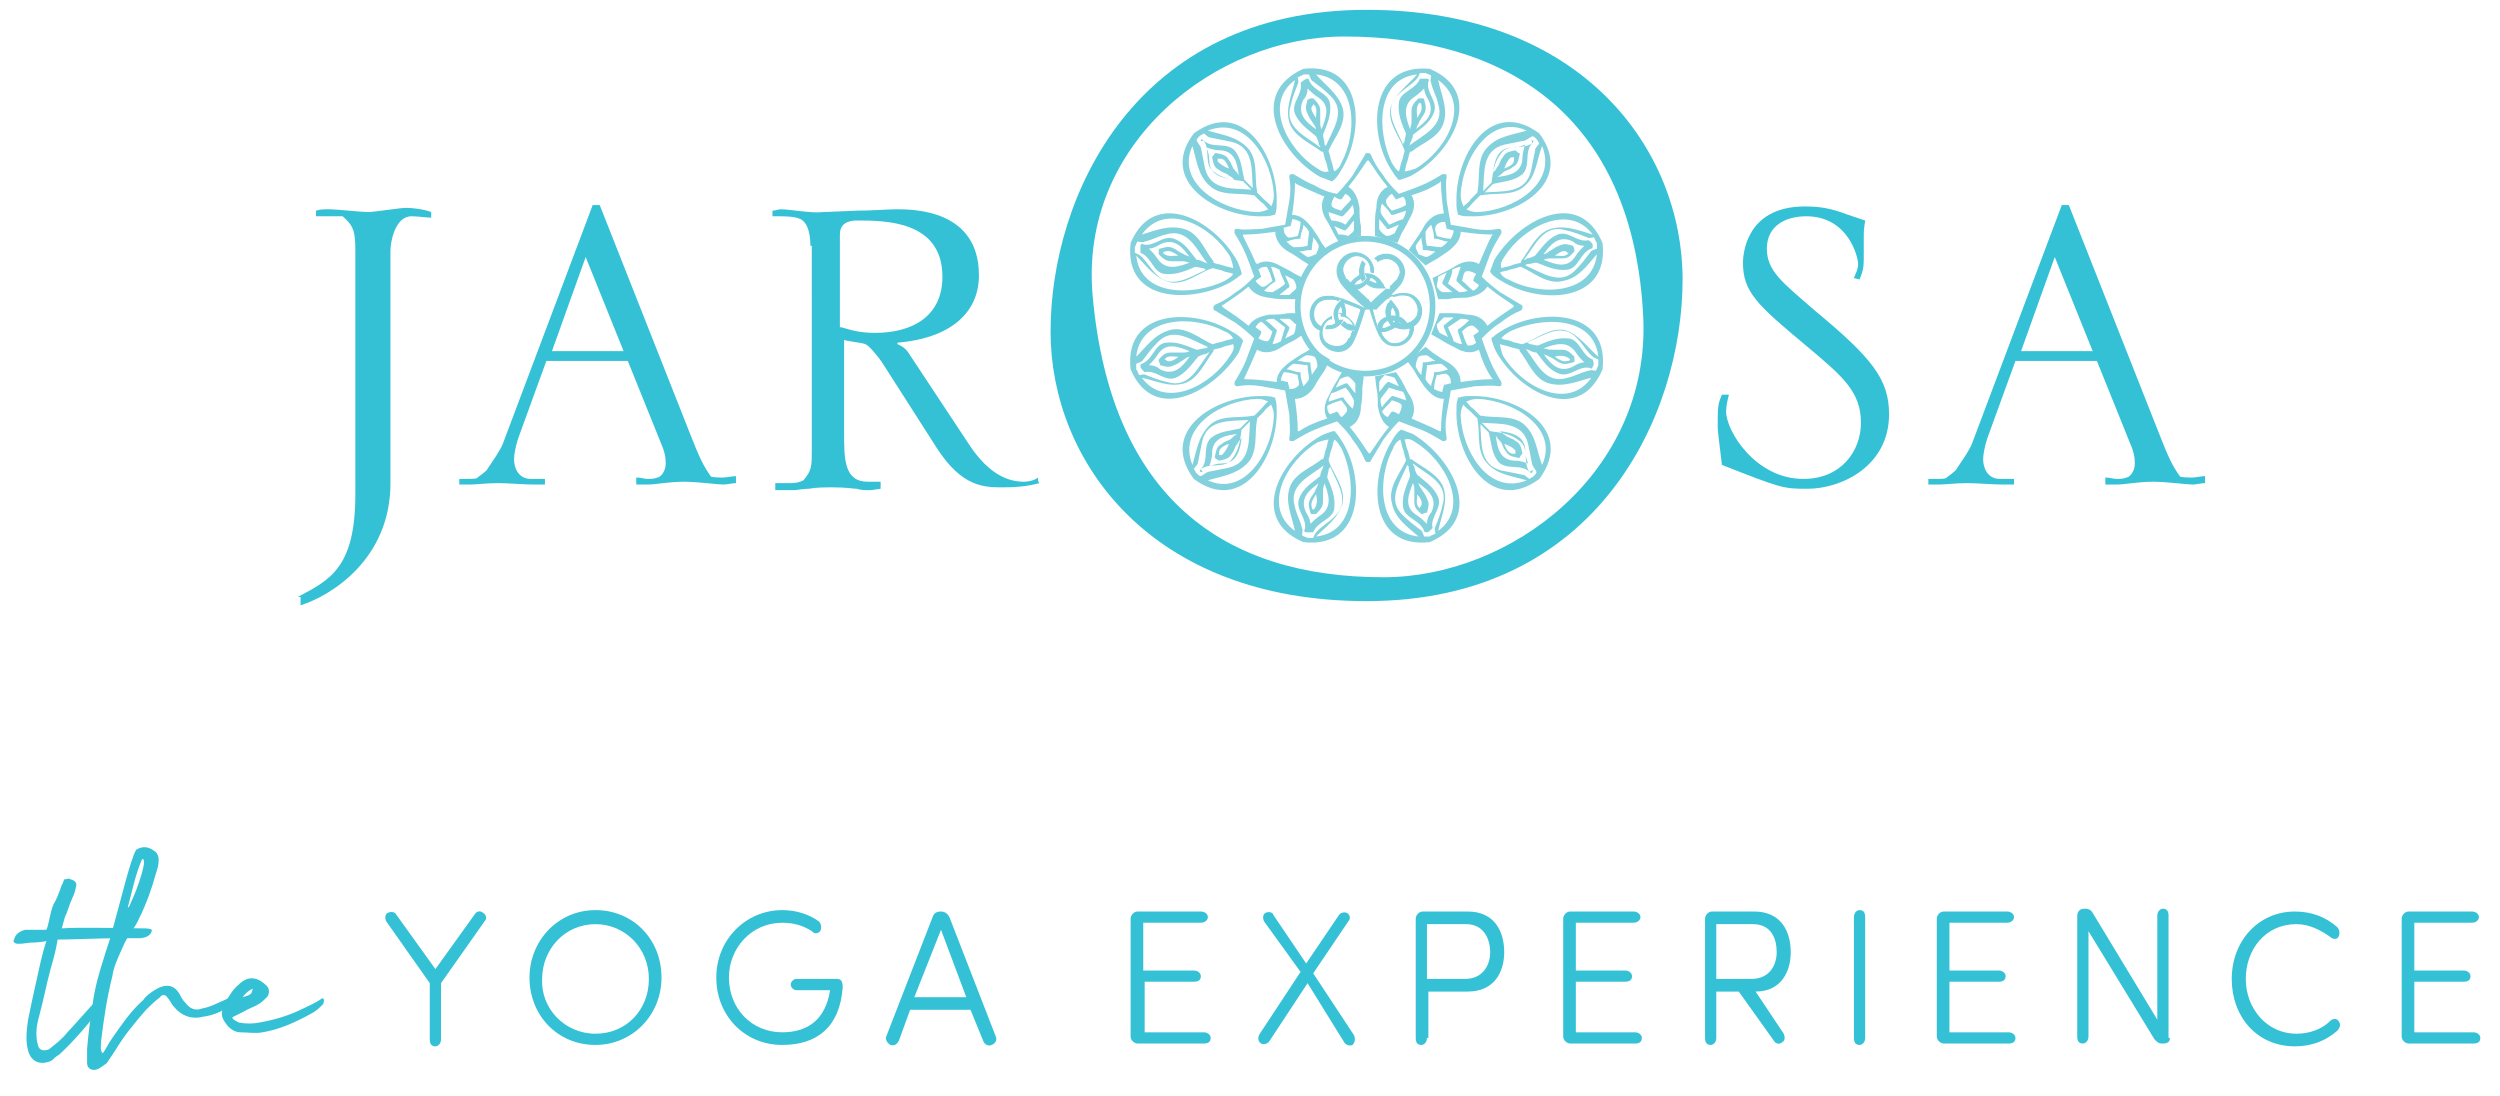
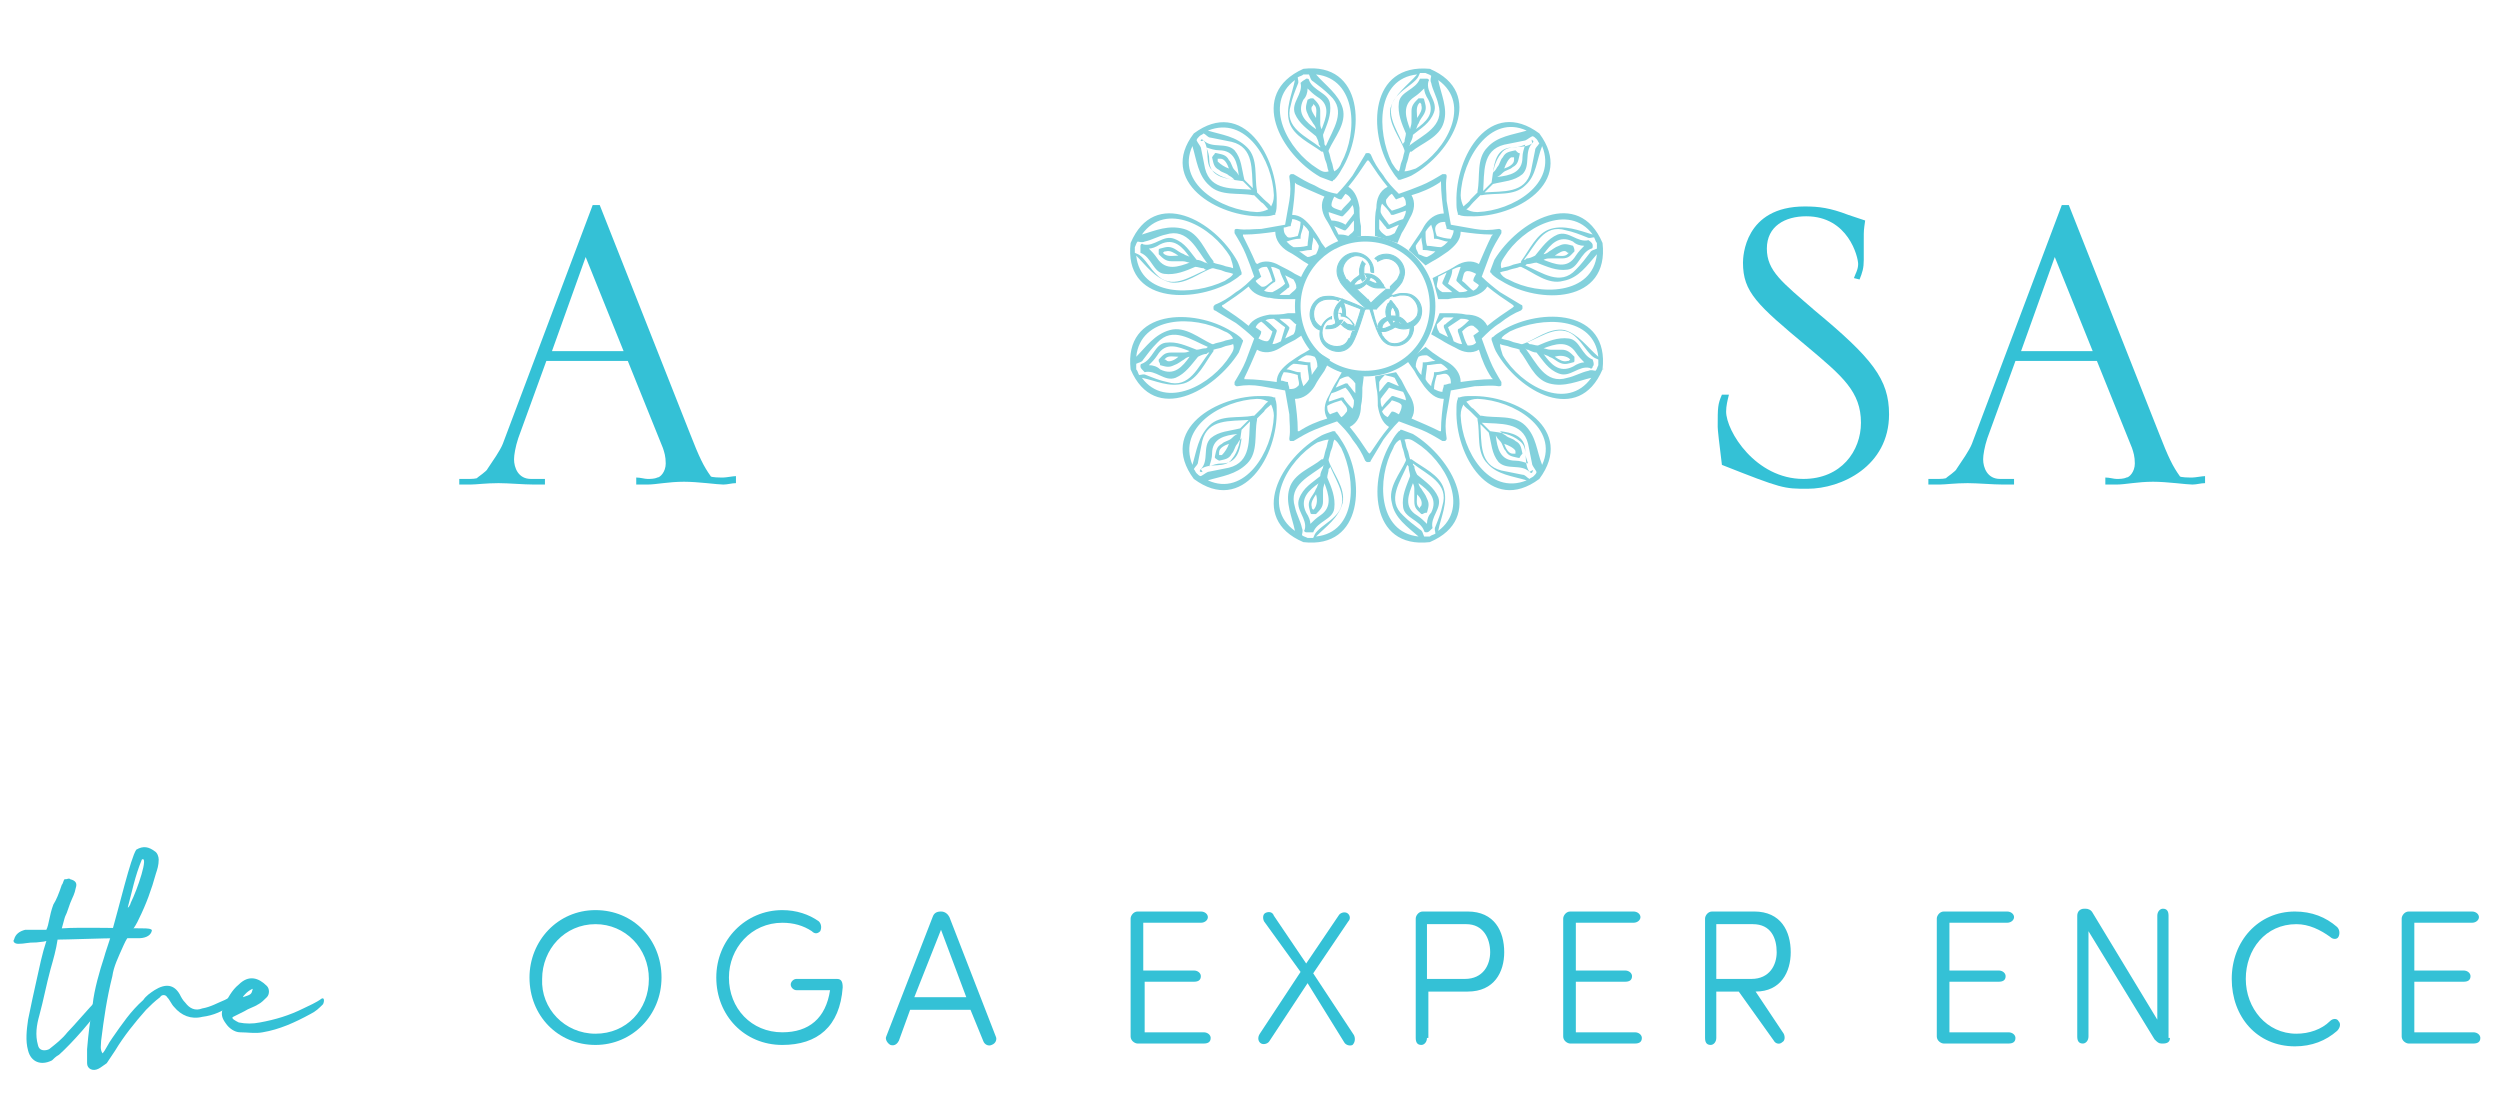
<svg xmlns="http://www.w3.org/2000/svg" id="Layer_1" x="0px" y="0px" viewBox="0 0 178 78" style="enable-background:new 0 0 178 78;" xml:space="preserve">
  <style type="text/css">	.st0{fill:#34C1D6;}	.st1{fill:#83D1DC;}	.st2{fill:#83D1DC;stroke:#83D1DC;stroke-width:8.022997e-02;stroke-miterlimit:10;}</style>
  <path class="st0" d="M1.3,67.2C1,67.2,0.9,67,1,66.9c0.1-0.4,0.4-0.6,0.8-0.7c0.1,0,0.2,0,0.3,0c0.8,0,0.4,0,1.2,0 c0.2-0.4,0.2-1,0.5-1.8C4,64.1,4.2,63.6,4.4,63c0.1-0.1,0.1-0.3,0.2-0.4c0,0,0,0,0.1,0c0.1,0,0.2-0.1,0.3,0c0.4,0.1,0.5,0.3,0.4,0.6 c-0.1,0.5-0.2,0.6-0.4,1.1c-0.5,1.5-0.2,0.3-0.6,1.8c1.2-0.1,4.8,0,5.8,0c0.2,0,0.7,0,0.6,0.2c-0.1,0.4-0.6,0.5-0.9,0.5 c-0.5,0-1,0-1.6,0c-0.8,0-3.6,0.1-4.2,0.1C4,67.6,3.8,68.3,3.6,69c-0.3,1.1-0.5,2.2-0.8,3.3c-0.2,0.7-0.3,1.4-0.1,2.1 c0.1,0.5,0.6,0.4,0.8,0.3c0.5-0.4,0.9-0.7,1.3-1.2c0.4-0.4,1.6-1.8,2-2.2c0.1-0.1,0.1-0.2,0.3-0.2c0.1-0.1,0.3,0.1,0.3,0.1 c0,0.2-0.1,0.2-0.1,0.3c-0.6,1-2.2,2.8-3.1,3.6c-0.2,0.1-0.4,0.3-0.5,0.4c-0.8,0.4-1.5,0.1-1.7-0.7c-0.2-0.7-0.1-1.5,0-2.2 c0.2-1,0.4-1.9,0.6-2.8c0.2-0.9,0.4-1.9,0.7-2.8c-0.2,0,0.3,0-0.7,0.1C1.9,67.1,1.8,67.2,1.3,67.2z" />
  <path class="st0" d="M8,73.9c0.7-1,1.3-1.9,2.2-2.7c0.2-0.3,0.5-0.5,0.8-0.7c0.8-0.5,1.4-0.4,1.8,0.3c0.1,0.2,0.2,0.4,0.4,0.6 c0.3,0.4,0.7,0.6,1.2,0.4c0.6-0.1,1.1-0.4,1.6-0.6c0.2-0.1,0.5-0.3,0.8-0.1c0.1,0.2-0.2,0.3-0.3,0.4c-0.6,0.5-1.3,0.8-2.1,0.9 c-0.8,0.2-1.5-0.1-2-0.7c-0.2-0.2-0.3-0.5-0.5-0.7c-0.1-0.2-0.4-0.2-0.5,0c-0.4,0.3-0.7,0.6-1,0.9c-0.8,0.9-1.6,1.9-2.2,2.9 c-0.2,0.3-0.4,0.6-0.6,0.9C7.3,75.9,7.2,76,7,76.1c-0.4,0.2-0.8,0-0.8-0.4c0-0.3,0-0.7,0-1c0.1-1.2,0.2-1.9,0.4-3.2 c0.1-1,0.5-2.4,0.8-3.3c0.1-0.4,0.4-1.2,0.5-1.6c0.6-2.1,1.4-5.5,1.8-6.1c0.5-0.3,0.9-0.2,1.3,0.1c0.2,0.1,0.3,0.4,0.3,0.6 c0,0.4-0.1,0.7-0.2,1c-0.3,1.1-0.7,2.2-1.2,3.2c-0.3,0.7-0.8,1.2-1.1,1.9c-0.4,0.9-0.7,1.5-0.8,2.2c-0.4,1.6-0.6,3-0.8,4.6 c0,0.3-0.1,0.6,0.1,0.9C7.5,74.8,7.7,74.3,8,73.9z M10.1,61.2c-0.5,1.2-0.7,2.3-1,3.4c0,0.1,0.2-0.2,0.2-0.3 C9.8,63.3,10.6,60.9,10.1,61.2z" />
  <path class="st0" d="M17,72.8c0.5,0.1,1,0.1,1.5,0c1.1-0.2,2.1-0.5,3.1-1c0.4-0.2,0.9-0.4,1.3-0.7c0.2-0.1,0.2,0.2,0.1,0.4 c-0.3,0.3-0.5,0.5-0.9,0.7c-1.1,0.6-2.2,1.1-3.4,1.3c-0.5,0.1-1.1,0-1.6,0c-0.4,0-0.8-0.3-1-0.6c-0.3-0.4-0.4-0.7-0.2-1.2 c0.3-0.6,0.6-1.2,1.1-1.6c0.7-0.7,1.4-0.5,2,0.1c0.2,0.2,0.2,0.6,0,0.8c-0.2,0.2-0.4,0.4-0.6,0.5c-0.3,0.2-0.7,0.3-1,0.5 c-0.2,0.1-0.4,0.2-0.8,0.4C16.4,72.5,16.8,72.7,17,72.8z M18,70.4c-0.3,0.1-0.7,0.5-0.7,0.6C17.9,70.8,17.9,70.8,18,70.4z" />
-   <path class="st0" d="M21.2,42.5c2.3-1.2,4.1-2.1,4.1-7.3V17.9c0-1.4-0.1-1.8-0.9-2.5c-0.3,0-0.7,0-1,0s-0.6,0-0.9,0V15 c0.3-0.1,0.5-0.1,1-0.1c0.4,0,2.3,0.2,2.7,0.2c0.4,0,2.3-0.3,2.7-0.3c0.5,0,1.3,0.1,1.8,0.3v0.4c-0.3,0-0.9-0.1-1.4-0.1 c-1.2,0-1.5,1.9-1.5,2.4v16.6c0,5.4-4.2,8-6.4,8.7V42.5z" />
  <path class="st0" d="M32.6,34.1c0.2,0,0.5,0,0.7,0c0.2,0,0.7,0,0.7-0.1c0,0,0.7-0.5,0.7-0.6c0.4-0.6,0.9-1.3,1.1-1.8l6.4-17h0.5 l6.4,16.2c0.7,1.8,1,2.4,1.5,3.1c0,0.1,0.7,0.1,0.9,0.1c0.2,0,0.7-0.1,0.9-0.1v0.5c-0.3,0-0.6,0.1-0.9,0.1c-0.4,0-1.8-0.2-2.8-0.2 c-1.1,0-2,0.2-2.6,0.2c-0.3,0-0.5,0-0.8,0V34c0.3,0,0.6,0.1,0.8,0.1c0.2,0,0.5,0,0.7-0.1c0.2,0,0.6-0.4,0.6-1c0-0.5-0.1-0.8-0.2-1.1 l-2.5-6.2h-5.8l-2,5.5c-0.2,0.6-0.3,1.2-0.3,1.5c0,0.6,0.3,1.4,1.2,1.4c0.3,0,0.6,0,1,0v0.4c-0.2,0-0.5,0-0.8,0 c-0.7,0-1.8-0.1-2.5-0.1c-0.9,0-1.6,0.1-2,0.1c-0.4,0-0.6,0-0.8,0V34.1z M44.4,25l-2.7-6.7L39.3,25H44.4z" />
-   <path class="st0" d="M57.7,17.5c0-1.1-0.3-1.7-0.7-1.9c-0.4-0.2-1.2-0.2-1.4-0.2c-0.1,0-0.4,0-0.6,0V15c0.2,0,0.4-0.1,0.6-0.1 c0.6,0,2.2,0.3,3,0.2l2.4-0.1c0.9,0,2.4-0.1,2.8-0.1c1.2,0,5.9,0,5.9,4.7c0,2.8-2.2,4.5-5.8,4.8v0.1c0.4,0.2,0.6,0.3,0.9,0.8 l4.3,6.5c1.3,1.9,2.6,2.5,3.8,2.5c0.3,0,0.8-0.1,1-0.3c0,0.1,0,0.3,0.1,0.4c-0.4,0.1-1.1,0.3-2.6,0.3c-1.3,0-2.9,0-4.7-2.8l-3.9-6.1 c-0.2-0.3-0.9-1.2-1.2-1.3c-0.2-0.1-1.3-0.2-1.5-0.3v6.6c0,1.9,0,3.5,1.7,3.5c0.3,0,0.6,0,0.9,0v0.5c-0.6,0.1-0.7,0.1-0.9,0.1 c-0.2,0-0.5,0-0.8-0.1c-0.3,0-0.7-0.1-1.7-0.1c-0.5,0-1.2,0-1.7,0.1c-0.5,0-0.8,0.1-1.1,0.1c-0.6,0-0.9,0-1.3,0v-0.5 c0.3,0,0.7,0,0.9,0c0.4,0,0.7,0,1.1-0.2c0.6-0.7,0.6-1,0.6-2.2V17.5z M59.9,23.3c0.7,0.2,1.3,0.4,2.4,0.4c2.7,0,4.8-1.2,4.8-4 c0-4-4.1-4-6.1-4c-0.6,0-1.2,0.2-1.2,1V23.3z" />
-   <path class="st0" d="M97.3,0.7c15.4,0,22.5,10,22.5,19.2c0,9.6-6,22.9-22.5,22.9c-15.4,0-22.5-10-22.5-19.2 C74.8,14,80.8,0.7,97.3,0.7z M98.5,41.1c9.1,0,19-7.5,18.5-18.5c-0.7-14.6-10-20-21.3-20c-9.1,0-18.9,7.6-17.9,18.5 C79.1,35.4,87.1,41.1,98.5,41.1z" />
  <path class="st0" d="M123.1,28.1c-0.1,0.4-0.2,0.8-0.2,1.2c0,1.4,2.1,4.8,5.5,4.8c2.7,0,4.1-2,4.1-4c0-2.2-1.3-3.3-3.8-5.4 c-3.6-3-4.6-3.9-4.6-6c0-0.4,0.1-4,4.4-4c1,0,1.8,0.1,3.1,0.6l1.2,0.4c-0.1,0.7-0.1,0.7-0.1,1.3l0,1.5c0,0.6-0.1,0.9-0.3,1.4 l-0.4-0.1c0.1-0.3,0.3-0.6,0.3-1c0-0.5-0.7-3.4-3.7-3.4c-1.5,0-2.8,0.7-2.8,2.3c0,1.6,1.1,2.4,3.4,4.4c4.1,3.4,5.3,4.9,5.3,7.4 c0,3.7-3.4,5.3-5.8,5.3c-1.7,0-1.8,0-6.1-1.7c-0.2-1.6-0.3-2.5-0.3-2.7c0-1.4,0-1.6,0.3-2.3L123.1,28.1z" />
  <path class="st0" d="M137.2,34.1c0.2,0,0.5,0,0.7,0c0.2,0,0.7,0,0.7-0.1c0,0,0.7-0.5,0.7-0.6c0.4-0.6,0.9-1.3,1.1-1.8l6.4-17h0.5 l6.4,16.2c0.7,1.8,1,2.4,1.5,3.1c0,0.1,0.7,0.1,0.9,0.1c0.2,0,0.7-0.1,0.9-0.1v0.5c-0.3,0-0.6,0.1-0.9,0.1c-0.4,0-1.8-0.2-2.8-0.2 c-1.1,0-2,0.2-2.6,0.2c-0.3,0-0.5,0-0.8,0V34c0.3,0,0.6,0.1,0.8,0.1c0.2,0,0.5,0,0.7-0.1c0.2,0,0.6-0.4,0.6-1c0-0.5-0.1-0.8-0.2-1.1 l-2.5-6.2h-5.8l-2,5.5c-0.2,0.6-0.3,1.2-0.3,1.5c0,0.6,0.3,1.4,1.2,1.4c0.3,0,0.6,0,1,0v0.4c-0.2,0-0.5,0-0.8,0 c-0.7,0-1.8-0.1-2.5-0.1c-0.9,0-1.6,0.1-2,0.1c-0.4,0-0.6,0-0.8,0V34.1z M149,25l-2.7-6.7l-2.4,6.7H149z" />
  <g>
    <path class="st1" d="M95.2,13.8c0.4-0.4,0.8-0.9,1.1-1.3c0.3-0.5,0.6-1,0.9-1.5c0-0.1,0.1-0.1,0.2-0.1c0.1,0,0.1,0,0.2,0.1  c0.2,0.5,0.5,1,0.9,1.5c0.3,0.5,0.7,0.9,1.1,1.3c0.6-0.2,1.1-0.4,1.6-0.6c0.5-0.2,1-0.5,1.5-0.8c0.1,0,0.1,0,0.2,0  c0.1,0,0.1,0.1,0.1,0.2c-0.1,0.6,0,1.1,0,1.7c0.1,0.6,0.2,1.1,0.3,1.7c0.6,0.1,1.1,0.2,1.7,0.3c0.6,0.1,1.1,0.1,1.7,0  c0.1,0,0.1,0,0.2,0.1c0,0.1,0,0.1,0,0.2c-0.3,0.5-0.6,1-0.8,1.5c-0.2,0.5-0.4,1.1-0.6,1.6c0.4,0.4,0.9,0.8,1.3,1.1  c0.5,0.3,1,0.6,1.5,0.9c0.1,0,0.1,0.1,0.1,0.2c0,0.1,0,0.1-0.1,0.2c-0.5,0.2-1,0.5-1.5,0.9c-0.5,0.3-0.9,0.7-1.3,1.1  c0.2,0.6,0.4,1.1,0.6,1.6c0.2,0.5,0.5,1,0.8,1.5c0,0.1,0,0.1,0,0.2c0,0.1-0.1,0.1-0.2,0.1c-0.6-0.1-1.1,0-1.7,0  c-0.6,0.1-1.1,0.2-1.7,0.3c-0.1,0.6-0.2,1.1-0.3,1.7c-0.1,0.6-0.1,1.1,0,1.7c0,0.1,0,0.1-0.1,0.2c-0.1,0-0.1,0-0.2,0  c-0.5-0.3-1-0.6-1.5-0.8c-0.5-0.2-1.1-0.4-1.6-0.6c-0.4,0.4-0.8,0.9-1.1,1.3c-0.3,0.5-0.6,1-0.9,1.5c0,0.1-0.1,0.1-0.2,0.1  c-0.1,0-0.1,0-0.2-0.1c-0.2-0.5-0.5-1-0.9-1.5c-0.3-0.5-0.7-0.9-1.1-1.3c-0.6,0.2-1.1,0.4-1.6,0.6c-0.5,0.2-1,0.5-1.5,0.8  c-0.1,0-0.1,0-0.2,0c-0.1,0-0.1-0.1-0.1-0.2c0.1-0.6,0-1.1,0-1.7c-0.1-0.6-0.2-1.1-0.3-1.7c-0.6-0.1-1.1-0.2-1.7-0.3  c-0.6-0.1-1.1-0.1-1.7,0c-0.1,0-0.1,0-0.2-0.1c0-0.1,0-0.1,0-0.2c0.3-0.5,0.6-1,0.8-1.5c0.2-0.5,0.4-1.1,0.6-1.6  c-0.4-0.4-0.9-0.8-1.3-1.1c-0.5-0.3-1-0.6-1.5-0.9c-0.1,0-0.1-0.1-0.1-0.2c0-0.1,0-0.1,0.1-0.2c0.5-0.2,1-0.5,1.5-0.9  c0.5-0.3,0.9-0.7,1.3-1.1c-0.2-0.6-0.4-1.1-0.6-1.6c-0.2-0.5-0.5-1-0.8-1.5c0-0.1,0-0.1,0-0.2c0-0.1,0.1-0.1,0.2-0.1  c0.6,0.1,1.1,0,1.7,0c0.6-0.1,1.1-0.2,1.7-0.3c0.1-0.6,0.2-1.1,0.3-1.7c0.1-0.6,0.1-1.1,0-1.7c0-0.1,0-0.1,0.1-0.2  c0.1,0,0.1,0,0.2,0c0.5,0.3,1,0.6,1.5,0.8C94.1,13.5,94.6,13.7,95.2,13.8z M89.5,18.8c0.5-0.3,1.1-0.2,1.6,0.1  c0.4,0.2,0.8,0.4,1.1,0.6l0.6,0.3l-0.4,1.5l-0.7,0c-0.4,0-0.9,0-1.3-0.1c0,0,0,0-0.1,0c-0.6-0.1-1.1-0.3-1.4-0.8  c-0.6,0.5-1.2,0.9-1.8,1.3c0,0-0.1,0-0.1,0.1c0,0,0.1,0.1,0.1,0.1c0.6,0.4,1.2,0.8,1.8,1.3c0.3-0.5,0.9-0.7,1.5-0.8  c0.4,0,0.9,0,1.3-0.1l0.8,0l0.3,1.5l-0.6,0.4c-0.4,0.2-0.8,0.4-1.1,0.6c-0.5,0.3-1.1,0.4-1.6,0.1c-0.3,0.7-0.6,1.4-0.9,2l0,0.1  l0.1,0c0.7,0,1.5,0.1,2.2,0.2c0-0.6,0.4-1,0.9-1.4c0.3-0.2,0.7-0.5,1.1-0.7l0.5-0.3l1.3,0.8l-0.4,0.8c-0.2,0.3-0.5,0.7-0.7,1.1  c-0.3,0.5-0.8,0.9-1.4,0.9c0.1,0.7,0.2,1.5,0.2,2.2l0,0.1l0.1,0c0.6-0.4,1.3-0.7,2-0.9c-0.3-0.5-0.2-1.1,0.1-1.6  c0.2-0.4,0.4-0.8,0.6-1.1l0.4-0.7l1.5,0.4l-0.1,0.8c0,0.4,0,0.9-0.1,1.3c0,0.6-0.2,1.2-0.8,1.5c0.5,0.6,0.9,1.2,1.3,1.8l0.1,0.1  l0.1-0.1c0.4-0.6,0.8-1.2,1.3-1.8c-0.5-0.3-0.7-0.9-0.8-1.5c0-0.4,0-0.9-0.1-1.3l-0.1-0.8l1.5-0.3l0.4,0.6c0.2,0.4,0.4,0.8,0.6,1.1  c0.3,0.5,0.4,1.1,0.1,1.6c0.7,0.3,1.4,0.6,2,0.9l0.1,0l0-0.1c0-0.7,0.1-1.5,0.2-2.2c-0.6,0-1-0.4-1.4-0.9c-0.2-0.3-0.5-0.7-0.7-1.1  l-0.5-0.7l1.3-1l0.5,0.4c0.3,0.2,0.7,0.5,1.1,0.7c0.5,0.3,0.9,0.8,0.9,1.4c0.7-0.1,1.5-0.2,2.2-0.2l0.1,0l-0.1-0.1  c-0.4-0.6-0.7-1.3-0.9-2c-0.5,0.3-1.1,0.2-1.6-0.1c-0.4-0.2-0.8-0.4-1.1-0.6l-0.7-0.4l0.6-1.5l0.6,0c0.4,0,0.9,0,1.3,0.1  c0.6,0,1.2,0.2,1.5,0.8c0.6-0.5,1.2-0.9,1.8-1.3l0.1-0.1l-0.1-0.1c-0.6-0.4-1.2-0.8-1.8-1.3c-0.3,0.5-0.9,0.7-1.5,0.8  c-0.4,0-0.9,0-1.3,0.1l-0.7,0l-0.4-1.5l0.6-0.3c0.4-0.2,0.8-0.4,1.1-0.6c0.5-0.3,1.1-0.4,1.6-0.1c0.3-0.7,0.6-1.4,0.9-2l0.1-0.1  l-0.1,0c-0.7,0-1.5-0.1-2.2-0.2c0,0.6-0.4,1-0.9,1.4c-0.3,0.2-0.7,0.5-1.1,0.7l-0.5,0.3l-1.2-1.1l0.4-0.6c0.2-0.3,0.5-0.7,0.7-1.1  c0.3-0.5,0.8-0.9,1.4-0.9c-0.1-0.7-0.2-1.5-0.2-2.2l0-0.1l-0.1,0.1c-0.6,0.4-1.3,0.7-2,0.9c0.3,0.5,0.2,1.1-0.1,1.6  c-0.2,0.4-0.4,0.8-0.6,1.1l-0.3,0.7l-1.6-0.5l0-0.7c0-0.4,0-0.9,0.1-1.3c0-0.6,0.2-1.2,0.8-1.5c-0.5-0.6-0.9-1.2-1.3-1.8l-0.1-0.1  l-0.1,0.1c-0.4,0.6-0.8,1.2-1.3,1.8c0.5,0.3,0.7,0.9,0.8,1.5c0,0.4,0,0.9,0.1,1.3l0,0.7l-1.6,0.4L95,16.7c-0.2-0.4-0.4-0.8-0.6-1.1  c-0.3-0.5-0.4-1.1-0.1-1.6c-0.7-0.3-1.4-0.6-2-0.9l-0.1-0.1l0,0.1c0,0.7-0.1,1.5-0.2,2.2c0.6,0,1,0.4,1.4,0.9  c0.2,0.3,0.5,0.7,0.7,1.1l0.3,0.4l-1.1,1.2l-0.5-0.3c-0.3-0.2-0.7-0.5-1.1-0.7c-0.5-0.3-0.9-0.8-0.9-1.4c-0.7,0.1-1.5,0.2-2.2,0.2  c0,0-0.1,0-0.1,0c0,0,0,0.1,0,0.1c0.3,0.6,0.6,1.2,0.9,1.9L89.5,18.8z M96,16.8c0.2-0.2,0.3-0.2,0.4-0.4c0,0,0,0,0,0  c0-0.2,0-0.5,0-0.7c-0.2,0.2-0.3,0.4-0.5,0.6c0,0-0.1,0.1-0.1,0.1c0,0-0.1,0-0.1,0c-0.2-0.1-0.5-0.2-0.7-0.3  c0.1,0.2,0.2,0.4,0.3,0.6c0,0,0,0,0,0C95.6,16.7,95.7,16.7,96,16.8z M98.7,16.8c0.3,0,0.4-0.1,0.6-0.2c0,0,0,0,0,0  c0.1-0.2,0.2-0.4,0.3-0.6c-0.2,0.1-0.5,0.2-0.7,0.3c0,0-0.1,0-0.1,0c0,0-0.1,0-0.1-0.1c-0.2-0.2-0.3-0.4-0.5-0.6c0,0.3,0,0.5,0,0.7  c0,0,0,0,0,0C98.3,16.5,98.4,16.6,98.7,16.8z M101,18.1c0.3,0.1,0.4,0.2,0.6,0.2c0,0,0,0,0,0c0.2-0.1,0.4-0.2,0.6-0.4  c-0.3,0-0.5-0.1-0.8-0.1c0,0-0.1,0-0.1,0c0,0,0-0.1,0-0.1c0-0.3-0.1-0.5-0.1-0.8c-0.1,0.2-0.3,0.4-0.4,0.6c0,0,0,0,0,0  C100.8,17.8,100.9,17.8,101,18.1z M102.3,20.4c0.1,0.2,0.2,0.3,0.4,0.4c0,0,0,0,0,0c0.2,0,0.5,0,0.7,0c-0.2-0.2-0.4-0.3-0.6-0.5  c0,0-0.1-0.1-0.1-0.1c0,0,0-0.1,0-0.1c0.1-0.2,0.2-0.5,0.3-0.7c-0.2,0.1-0.4,0.2-0.6,0.3c0,0,0,0,0,0  C102.4,20,102.3,20.1,102.3,20.4z M102.3,23.1c0,0.3,0.1,0.4,0.2,0.6c0,0,0,0,0,0c0.2,0.1,0.4,0.2,0.6,0.3  c-0.1-0.2-0.2-0.5-0.3-0.7c0,0,0-0.1,0-0.1c0,0,0-0.1,0.1-0.1c0.2-0.2,0.4-0.3,0.6-0.5c-0.3,0-0.5,0-0.7,0c0,0,0,0,0,0  C102.6,22.8,102.5,22.9,102.3,23.1z M101,25.4c-0.1,0.2-0.2,0.4-0.2,0.7c0,0,0,0,0,0c0.1,0.2,0.2,0.4,0.4,0.6  c0-0.3,0.1-0.5,0.1-0.8c0,0,0-0.1,0-0.1c0,0,0.1,0,0.1,0c0.3,0,0.5-0.1,0.8-0.1c-0.2-0.1-0.4-0.3-0.6-0.4c0,0,0,0,0,0  C101.3,25.3,101.2,25.3,101,25.4z M98.6,26.7c-0.2,0.2-0.3,0.3-0.4,0.5c0,0,0,0,0,0c0,0.2,0,0.5,0,0.7c0.2-0.2,0.3-0.4,0.5-0.6  c0,0,0.1-0.1,0.1-0.1c0,0,0.1,0,0.1,0c0.2,0.1,0.5,0.2,0.7,0.3c-0.1-0.2-0.2-0.4-0.3-0.6c0,0,0,0,0,0  C99.1,26.8,98.9,26.8,98.6,26.7z M96,26.8c-0.2,0-0.4,0.1-0.6,0.2c0,0,0,0,0,0c-0.1,0.2-0.2,0.4-0.3,0.6c0.2-0.1,0.5-0.2,0.7-0.3  c0,0,0.1,0,0.1,0c0,0,0.1,0,0.1,0.1c0.2,0.2,0.3,0.4,0.5,0.6c0-0.3,0-0.5,0-0.7c0,0,0,0,0,0C96.3,27,96.1,26.9,96,26.8z M93.6,25.4  c-0.3-0.1-0.3-0.1-0.6-0.1c0,0,0,0,0,0c-0.2,0.1-0.4,0.2-0.6,0.4c0.3,0,0.5,0.1,0.8,0.1c0,0,0.1,0,0.1,0c0,0,0,0.1,0,0.1  c0,0.3,0.1,0.5,0.1,0.8c0.1-0.2,0.3-0.4,0.4-0.6c0,0,0,0,0,0C93.8,25.8,93.7,25.5,93.6,25.4z M92.3,23.1c-0.2-0.1-0.3-0.3-0.5-0.4  c0,0,0,0,0,0c-0.2,0-0.5,0-0.7,0c0.2,0.2,0.4,0.3,0.6,0.5c0,0,0.1,0.1,0.1,0.1c0,0,0,0.1,0,0.1c-0.1,0.2-0.2,0.5-0.3,0.7  c0.2-0.1,0.4-0.2,0.6-0.3c0,0,0,0,0,0C92.3,23.5,92.2,23.3,92.3,23.1z M92.3,20.5c0-0.3-0.1-0.4-0.2-0.6c0,0,0,0,0,0  c-0.2-0.1-0.4-0.2-0.6-0.3c0.1,0.2,0.2,0.5,0.3,0.7c0,0,0,0.1,0,0.1c0,0,0,0.1-0.1,0.1c-0.2,0.2-0.4,0.3-0.6,0.5c0.3,0,0.5,0,0.7,0  c0,0,0,0,0,0C92.1,20.7,92.2,20.7,92.3,20.5z M93.7,18.1c0.1-0.2,0.2-0.4,0.2-0.6c0,0,0,0,0,0c-0.1-0.2-0.2-0.4-0.4-0.6  c0,0.3-0.1,0.5-0.1,0.8c0,0,0,0.1,0,0.1c0,0-0.1,0-0.1,0c-0.3,0-0.5,0.1-0.8,0.1c0.2,0.1,0.4,0.3,0.6,0.4c0,0,0,0,0,0  C93.3,18.3,93.4,18.2,93.7,18.1z M95.8,16c0.2-0.3,0.4-0.5,0.6-0.8c0-0.2,0-0.4-0.1-0.6c-0.2,0.3-0.4,0.5-0.6,0.7  c0,0-0.1,0.1-0.1,0.1c0,0-0.1,0-0.1,0c-0.3-0.1-0.6-0.2-0.9-0.3c0,0.2,0.1,0.4,0.2,0.6C95.1,15.7,95.5,15.8,95.8,16z M98.9,16  c0.3-0.1,0.6-0.3,1-0.4c0.1-0.2,0.2-0.4,0.2-0.6c-0.3,0.1-0.6,0.2-0.9,0.3c0,0-0.1,0-0.1,0c0,0-0.1,0-0.1-0.1  c-0.2-0.3-0.4-0.5-0.6-0.7c-0.1,0.2-0.1,0.4-0.1,0.6C98.4,15.4,98.7,15.7,98.9,16z M101.6,17.5c0.3,0,0.7,0.1,1,0.1  c0.2-0.1,0.3-0.2,0.5-0.4c-0.3,0-0.6-0.2-0.9-0.2c0,0-0.1,0-0.1,0c0,0,0-0.1,0-0.1c0-0.3-0.1-0.6-0.2-0.9c-0.1,0.1-0.3,0.3-0.4,0.5  C101.5,16.9,101.5,17.2,101.6,17.5z M103.1,20.2c0.3,0.2,0.5,0.4,0.8,0.6c0.2,0,0.4,0,0.6-0.1c-0.3-0.2-0.5-0.4-0.7-0.6  c0,0-0.1-0.1-0.1-0.1c0,0,0-0.1,0-0.1c0.1-0.3,0.2-0.6,0.3-0.9c-0.2,0-0.4,0.1-0.6,0.2C103.4,19.6,103.2,19.9,103.1,20.2z   M103.1,23.3c0.1,0.3,0.3,0.6,0.4,1c0.2,0.1,0.4,0.2,0.6,0.2c-0.1-0.3-0.2-0.6-0.3-0.9c0,0,0-0.1,0-0.1c0,0,0-0.1,0.1-0.1  c0.3-0.2,0.5-0.4,0.7-0.6c-0.2-0.1-0.4-0.1-0.6-0.1C103.7,22.9,103.4,23.1,103.1,23.3z M101.6,26c0,0.3-0.1,0.7-0.1,1  c0.1,0.2,0.2,0.3,0.4,0.5c0-0.3,0.2-0.6,0.2-0.9c0,0,0-0.1,0-0.1c0,0,0.1,0,0.1,0c0.3,0,0.6-0.1,0.9-0.2c-0.1-0.1-0.3-0.3-0.5-0.4  C102.2,25.9,101.9,26,101.6,26z M98.9,27.6c-0.2,0.3-0.4,0.5-0.6,0.8c0,0.2,0,0.4,0.1,0.6c0.2-0.3,0.4-0.5,0.6-0.7  c0,0,0.1-0.1,0.1-0.1c0,0,0.1,0,0.1,0c0.3,0.1,0.6,0.2,0.9,0.3c0-0.2-0.1-0.4-0.2-0.6C99.5,27.8,99.2,27.7,98.9,27.6z M95.8,27.6  c-0.3,0.1-0.6,0.3-1,0.4c-0.1,0.2-0.2,0.4-0.2,0.6c0.3-0.1,0.6-0.2,0.9-0.3c0,0,0.1,0,0.1,0c0,0,0.1,0,0.1,0.1  c0.2,0.3,0.4,0.5,0.6,0.7c0.1-0.2,0.1-0.4,0.1-0.6C96.2,28.1,96,27.8,95.8,27.6z M93.1,26c-0.3,0-0.7-0.1-1-0.1  c-0.2,0.1-0.3,0.2-0.5,0.4c0.3,0,0.6,0.2,0.9,0.2c0,0,0.1,0,0.1,0c0,0,0,0.1,0,0.1c0,0.3,0.1,0.6,0.2,0.9c0.1-0.1,0.3-0.3,0.4-0.5  C93.2,26.7,93.1,26.4,93.1,26z M91.5,23.3c-0.3-0.2-0.5-0.4-0.8-0.6c-0.2,0-0.4,0-0.6,0.1c0.3,0.2,0.5,0.4,0.7,0.6  c0,0,0.1,0.1,0.1,0.1c0,0,0,0.1,0,0.1c-0.1,0.3-0.2,0.6-0.3,0.9c0.2,0,0.4-0.1,0.6-0.2C91.3,24,91.4,23.6,91.5,23.3z M91.5,20.2  c-0.1-0.3-0.3-0.6-0.4-1c-0.2-0.1-0.4-0.2-0.6-0.2c0.1,0.3,0.2,0.6,0.3,0.9c0,0,0,0.1,0,0.1c0,0,0,0.1-0.1,0.1  c-0.3,0.2-0.5,0.4-0.7,0.6c0.2,0.1,0.4,0.1,0.6,0.1C91,20.6,91.3,20.4,91.5,20.2z M93.1,17.5c0-0.3,0.1-0.7,0.1-1  c-0.1-0.2-0.2-0.3-0.4-0.5c0,0.3-0.2,0.6-0.2,0.9c0,0,0,0.1,0,0.1c0,0-0.1,0-0.1,0c-0.3,0-0.6,0.1-0.9,0.2c0.1,0.1,0.3,0.3,0.5,0.4  C92.4,17.6,92.7,17.6,93.1,17.5z M95.5,15c0.2-0.3,0.5-0.5,0.7-0.8c-0.1-0.2-0.2-0.3-0.4-0.4c-0.1,0.1-0.2,0.3-0.3,0.4c0,0,0,0,0,0  c0,0,0,0,0,0c0,0,0,0,0,0c0,0,0,0,0,0c0,0,0,0,0,0c0,0,0,0,0,0c-0.2,0-0.3-0.1-0.5-0.2c-0.1,0.2-0.2,0.4-0.2,0.6  C94.8,14.8,95.2,14.9,95.5,15z M99.1,15c0.3-0.1,0.7-0.2,1-0.4c0-0.2,0-0.4-0.2-0.6c-0.2,0.1-0.3,0.1-0.5,0.2c0,0,0,0,0,0  c0,0,0,0,0,0c0,0,0,0,0,0c0,0,0,0,0,0c0,0,0,0,0,0c0,0,0,0,0,0c-0.1-0.1-0.2-0.3-0.3-0.4c-0.2,0.1-0.3,0.3-0.4,0.4  C98.6,14.5,98.9,14.8,99.1,15z M102.3,16.8c0.3,0.1,0.7,0.2,1,0.2c0.1-0.2,0.2-0.4,0.2-0.6c-0.2,0-0.3-0.1-0.5-0.1c0,0,0,0,0,0  c0,0,0,0,0,0c0,0,0,0,0,0c0,0,0,0,0,0c0,0,0,0,0,0c0,0,0,0,0,0c0-0.2-0.1-0.3-0.1-0.5c-0.2,0-0.4,0-0.6,0.2  C102.1,16.2,102.2,16.5,102.3,16.8z M104.1,20c0.3,0.2,0.5,0.5,0.8,0.7c0.2-0.1,0.3-0.2,0.4-0.4c-0.1-0.1-0.3-0.2-0.4-0.3  c0,0,0,0,0,0c0,0,0,0,0,0c0,0,0,0,0,0c0,0,0,0,0,0c0,0,0,0,0,0c0,0,0,0,0,0c0-0.2,0.1-0.3,0.2-0.5c-0.2-0.1-0.4-0.2-0.6-0.2  C104.2,19.3,104.2,19.6,104.1,20z M104.1,23.6c0.1,0.3,0.2,0.7,0.4,1c0.2,0,0.4,0,0.6-0.2c-0.1-0.2-0.1-0.3-0.2-0.5c0,0,0,0,0,0  c0,0,0,0,0,0c0,0,0,0,0,0c0,0,0,0,0,0c0,0,0,0,0,0c0,0,0,0,0,0c0.1-0.1,0.3-0.2,0.4-0.3c-0.1-0.2-0.3-0.3-0.4-0.4  C104.6,23.1,104.3,23.4,104.1,23.6z M102.3,26.7c-0.1,0.3-0.2,0.7-0.2,1c0.2,0.1,0.4,0.2,0.6,0.2c0-0.2,0.1-0.3,0.1-0.5  c0,0,0,0,0,0c0,0,0,0,0,0c0,0,0,0,0,0c0,0,0,0,0,0c0,0,0,0,0,0c0,0,0,0,0,0c0.2,0,0.3-0.1,0.5-0.1c0-0.2,0-0.4-0.2-0.6  C102.9,26.5,102.6,26.7,102.3,26.7z M99.1,28.5c-0.2,0.3-0.5,0.5-0.7,0.8c0.1,0.2,0.2,0.3,0.4,0.4c0.1-0.1,0.2-0.3,0.3-0.4  c0,0,0,0,0,0c0,0,0,0,0,0c0,0,0,0,0,0c0,0,0,0,0,0c0,0,0,0,0,0c0,0,0,0,0,0c0.2,0,0.3,0.1,0.5,0.2c0.1-0.2,0.2-0.4,0.2-0.6  C99.8,28.7,99.4,28.6,99.1,28.5z M95.5,28.5c-0.3,0.1-0.7,0.2-1,0.4c0,0.2,0,0.4,0.2,0.6c0.2-0.1,0.3-0.1,0.5-0.2c0,0,0,0,0,0  c0,0,0,0,0,0c0,0,0,0,0,0c0,0,0,0,0,0c0,0,0,0,0,0c0,0,0,0,0,0c0.1,0.1,0.2,0.3,0.3,0.4c0.2-0.1,0.3-0.3,0.4-0.4  C96,29,95.7,28.8,95.5,28.5z M92.4,26.7c-0.3-0.1-0.7-0.2-1-0.2c-0.1,0.2-0.2,0.4-0.2,0.6c0.2,0,0.3,0.1,0.5,0.1c0,0,0,0,0,0  c0,0,0,0,0,0c0,0,0,0,0,0c0,0,0,0,0,0c0,0,0,0,0,0c0,0,0,0,0,0c0,0.2,0.1,0.3,0.1,0.5c0.2,0,0.4,0,0.6-0.2  C92.6,27.4,92.4,27,92.4,26.7z M90.6,23.6c-0.3-0.2-0.5-0.5-0.8-0.7c-0.2,0.1-0.3,0.2-0.4,0.4c0.1,0.1,0.3,0.2,0.4,0.3c0,0,0,0,0,0  c0,0,0,0,0,0c0,0,0,0,0,0c0,0,0,0,0,0c0,0,0,0,0,0c0,0,0,0,0,0c0,0.2-0.1,0.3-0.2,0.5c0.2,0.1,0.4,0.2,0.6,0.2  C90.4,24.3,90.5,23.9,90.6,23.6z M90.6,20c-0.1-0.3-0.2-0.7-0.4-1c-0.2,0-0.4,0-0.6,0.2c0.1,0.2,0.1,0.3,0.2,0.5c0,0,0,0,0,0  c0,0,0,0,0,0c0,0,0,0,0,0c0,0,0,0,0,0c0,0,0,0,0,0c0,0,0,0,0,0c-0.1,0.1-0.3,0.2-0.4,0.3c0.1,0.2,0.3,0.3,0.4,0.4  C90.1,20.5,90.3,20.2,90.6,20z M92.4,16.8c0.1-0.3,0.2-0.7,0.2-1c-0.2-0.1-0.4-0.2-0.6-0.2c0,0.2-0.1,0.3-0.1,0.5c0,0,0,0,0,0  c0,0,0,0,0,0c0,0,0,0,0,0c0,0,0,0,0,0c0,0,0,0,0,0c0,0,0,0,0,0c-0.2,0-0.3,0.1-0.5,0.1c0,0.2,0,0.4,0.2,0.6  C91.7,17,92,16.9,92.4,16.8z" />
    <path class="st1" d="M92.8,4.9C92.8,4.9,92.9,4.9,92.8,4.9C92.9,4.9,92.9,4.9,92.8,4.9c4.3-0.5,4.4,4.5,2.7,7.2  c-0.1,0.2-0.3,0.5-0.5,0.7c0,0-0.1,0-0.1,0.1c0,0-0.1,0-0.1,0c-0.3-0.1-0.5-0.2-0.8-0.3C91.2,11,88.8,6.7,92.8,4.9  C92.7,5,92.7,5,92.8,4.9C92.8,5,92.8,4.9,92.8,4.9z M101.8,4.9C101.9,4.9,101.9,5,101.8,4.9C101.9,5,101.9,5,101.8,4.9  c4,1.7,1.6,6-1.3,7.6c-0.2,0.1-0.5,0.2-0.8,0.3c0,0-0.1,0-0.1,0c0,0-0.1,0-0.1-0.1c-0.2-0.2-0.3-0.4-0.5-0.7  C97.4,9.4,97.5,4.5,101.8,4.9C101.7,4.9,101.8,4.9,101.8,4.9C101.8,4.9,101.8,4.9,101.8,4.9z M109.6,9.5  C109.7,9.5,109.7,9.5,109.6,9.5C109.7,9.5,109.7,9.5,109.6,9.5c2.6,3.5-1.7,6-4.9,5.9c-0.3,0-0.6,0-0.8-0.1c0,0-0.1,0-0.1,0  c0,0,0-0.1,0-0.1c-0.1-0.3-0.1-0.5-0.1-0.8C103.6,11.1,106.1,6.9,109.6,9.5C109.6,9.4,109.6,9.4,109.6,9.5  C109.6,9.4,109.6,9.4,109.6,9.5z M114.1,17.3C114.2,17.3,114.2,17.3,114.1,17.3C114.2,17.3,114.2,17.3,114.1,17.3  c0.5,4.3-4.5,4.4-7.2,2.7c-0.2-0.1-0.5-0.3-0.7-0.5c0,0,0-0.1-0.1-0.1c0,0,0-0.1,0-0.1c0.1-0.3,0.2-0.5,0.3-0.8  C108.1,15.7,112.4,13.3,114.1,17.3C114.1,17.2,114.1,17.2,114.1,17.3C114.1,17.2,114.1,17.2,114.1,17.3z M114.1,26.3  C114.1,26.3,114.1,26.3,114.1,26.3C114.1,26.4,114.1,26.4,114.1,26.3c-1.7,4-6,1.6-7.6-1.3c-0.1-0.2-0.2-0.5-0.3-0.8  c0,0,0-0.1,0-0.1c0,0,0-0.1,0.1-0.1c0.2-0.2,0.4-0.3,0.7-0.5C109.7,21.9,114.6,22,114.1,26.3C114.2,26.2,114.2,26.2,114.1,26.3  C114.2,26.2,114.2,26.3,114.1,26.3z M109.6,34.1C109.6,34.1,109.6,34.1,109.6,34.1C109.6,34.1,109.6,34.1,109.6,34.1  c-3.5,2.6-6-1.7-5.9-4.9c0-0.3,0-0.6,0.1-0.8c0,0,0-0.1,0-0.1c0,0,0.1,0,0.1,0c0.3-0.1,0.5-0.1,0.8-0.1  C108,28.1,112.2,30.6,109.6,34.1C109.7,34,109.7,34,109.6,34.1C109.7,34.1,109.7,34.1,109.6,34.1z M101.8,38.6  C101.8,38.6,101.8,38.6,101.8,38.6C101.8,38.6,101.7,38.6,101.8,38.6c-4.3,0.5-4.4-4.5-2.7-7.2c0.1-0.2,0.3-0.5,0.5-0.7  c0,0,0.1,0,0.1-0.1c0,0,0.1,0,0.1,0c0.3,0.1,0.5,0.2,0.8,0.3C103.4,32.6,105.8,36.9,101.8,38.6C101.9,38.6,101.9,38.6,101.8,38.6  C101.9,38.6,101.9,38.6,101.8,38.6z M92.8,38.6C92.8,38.6,92.8,38.6,92.8,38.6C92.7,38.6,92.7,38.6,92.8,38.6c-4-1.7-1.6-6,1.3-7.6  c0.2-0.1,0.5-0.2,0.8-0.3c0,0,0.1,0,0.1,0c0,0,0.1,0,0.1,0.1c0.2,0.2,0.3,0.4,0.5,0.7C97.2,34.1,97.1,39.1,92.8,38.6  C92.9,38.6,92.9,38.6,92.8,38.6C92.9,38.6,92.8,38.6,92.8,38.6z M85,34.1C85,34.1,85,34.1,85,34.1C85,34,85,34,85,34.1  c-2.6-3.5,1.7-6,4.9-5.9c0.3,0,0.6,0,0.8,0.1c0,0,0.1,0,0.1,0c0,0,0,0.1,0,0.1c0.1,0.3,0.1,0.5,0.1,0.8C91,32.4,88.5,36.7,85,34.1  C85.1,34.1,85.1,34.1,85,34.1C85,34.1,85,34.1,85,34.1z M80.5,26.3C80.5,26.3,80.5,26.2,80.5,26.3C80.5,26.2,80.5,26.2,80.5,26.3  c-0.5-4.3,4.5-4.4,7.2-2.7c0.2,0.1,0.5,0.3,0.7,0.5c0,0,0,0.1,0.1,0.1c0,0,0,0.1,0,0.1c-0.1,0.3-0.2,0.5-0.3,0.8  C86.5,27.8,82.2,30.3,80.5,26.3C80.5,26.4,80.5,26.4,80.5,26.3C80.5,26.3,80.5,26.3,80.5,26.3z M80.5,17.3  C80.5,17.2,80.5,17.2,80.5,17.3C80.5,17.2,80.5,17.2,80.5,17.3c1.7-4,6-1.6,7.6,1.3c0.1,0.2,0.2,0.5,0.3,0.8c0,0,0,0.1,0,0.1  c0,0,0,0.1-0.1,0.1c-0.2,0.2-0.4,0.3-0.7,0.5C84.9,21.6,80,21.6,80.5,17.3C80.5,17.3,80.5,17.3,80.5,17.3  C80.5,17.3,80.5,17.3,80.5,17.3z M85,9.5C85,9.4,85,9.4,85,9.5C85.1,9.4,85.1,9.4,85,9.5c3.5-2.6,6,1.7,5.9,4.9  c0,0.3,0,0.6-0.1,0.8c0,0,0,0.1,0,0.1c0,0-0.1,0-0.1,0c-0.3,0.1-0.5,0.1-0.8,0.1C86.7,15.5,82.4,12.9,85,9.5C85,9.5,85,9.5,85,9.5  C85,9.5,85,9.5,85,9.5z M95.6,7.7c0.3,1.1-0.6,2.1-1,3c0,0,0,0,0,0.1c0.1,0.2,0.1,0.4,0.2,0.7c0.1,0.2,0.1,0.5,0.2,0.7  c0.2-0.1,0.4-0.3,0.5-0.6c1.2-2.2,1.1-6-1.8-6.3C94.4,6.1,95.3,6.7,95.6,7.7z M88.8,10.5c0.8,0.8,0.5,2.1,0.7,3.1c0,0,0,0.1,0,0.1  c0.2,0.2,0.3,0.3,0.5,0.5c0.2,0.2,0.4,0.3,0.5,0.5c0.1-0.2,0.2-0.4,0.2-0.8c-0.1-2.5-2-5.7-4.7-4.6C87,9.6,88,9.7,88.8,10.5z   M84.3,16.3c1.1,0.3,1.5,1.6,2.1,2.3c0,0,0,0,0,0.1c0.2,0.1,0.4,0.1,0.7,0.2c0.2,0.1,0.5,0.1,0.7,0.2c0-0.2-0.1-0.5-0.2-0.8  c-1.3-2.2-4.6-4-6.3-1.6C82.3,16.4,83.2,16,84.3,16.3z M83.3,23.5c1.1-0.3,2.1,0.6,3,1c0,0,0,0,0.1,0c0.2-0.1,0.4-0.1,0.7-0.2  c0.2-0.1,0.5-0.1,0.7-0.2c-0.1-0.2-0.3-0.4-0.6-0.5c-2.2-1.2-6-1.1-6.3,1.8C81.6,24.7,82.2,23.8,83.3,23.5z M86.1,30.3  c0.8-0.8,2.1-0.5,3.1-0.7c0,0,0.1,0,0.1,0c0.2-0.2,0.3-0.3,0.5-0.5c0.2-0.2,0.3-0.4,0.5-0.5c-0.2-0.1-0.4-0.2-0.8-0.2  c-2.5,0.1-5.7,2-4.6,4.7C85.2,32.1,85.3,31.1,86.1,30.3z M91.8,34.8c0.3-1.1,1.6-1.5,2.3-2.1c0,0,0,0,0.1,0  c0.1-0.2,0.1-0.4,0.2-0.7c0.1-0.2,0.1-0.5,0.2-0.7c-0.2,0-0.5,0.1-0.8,0.2c-2.2,1.3-4,4.6-1.6,6.3C92,36.8,91.5,35.8,91.8,34.8z   M99.1,35.8c-0.3-1.1,0.6-2.1,1-3c0,0,0,0,0-0.1c-0.1-0.2-0.1-0.4-0.2-0.7c-0.1-0.2-0.1-0.5-0.2-0.7c-0.2,0.1-0.4,0.3-0.5,0.6  c-1.2,2.2-1.1,6,1.8,6.3C100.2,37.5,99.3,36.9,99.1,35.8z M105.9,33c-0.8-0.8-0.5-2.1-0.7-3.1c0,0,0-0.1,0-0.1  c-0.2-0.2-0.3-0.3-0.5-0.5c-0.2-0.2-0.4-0.3-0.5-0.5c-0.1,0.2-0.2,0.4-0.2,0.8c0.1,2.5,2,5.7,4.7,4.6  C107.7,33.9,106.6,33.8,105.9,33z M110.3,27.3c-1.1-0.3-1.5-1.6-2.1-2.3c0,0,0,0,0-0.1c-0.2-0.1-0.4-0.1-0.7-0.2  c-0.2-0.1-0.5-0.1-0.7-0.2c0,0.2,0.1,0.5,0.2,0.8c1.3,2.2,4.6,4,6.3,1.6C112.4,27.1,111.4,27.6,110.3,27.3z M111.3,20  c-1.1,0.3-2.1-0.6-3-1c0,0,0,0-0.1,0c-0.2,0.1-0.4,0.1-0.7,0.2c-0.2,0.1-0.5,0.1-0.7,0.2c0.1,0.2,0.3,0.4,0.6,0.5  c2.2,1.2,6,1.1,6.3-1.8C113,18.9,112.4,19.8,111.3,20z M108.6,13.2c-0.8,0.8-2.1,0.5-3.1,0.7c0,0-0.1,0-0.1,0  c-0.2,0.2-0.3,0.3-0.5,0.5c-0.2,0.2-0.3,0.4-0.5,0.5c0.2,0.1,0.4,0.2,0.8,0.2c2.5-0.1,5.7-2,4.6-4.7  C109.4,11.4,109.4,12.5,108.6,13.2z M102.8,8.7c-0.3,1.1-1.6,1.5-2.3,2.1c0,0,0,0-0.1,0c-0.1,0.2-0.1,0.4-0.2,0.7  c-0.1,0.2-0.1,0.5-0.2,0.7c0.2,0,0.5-0.1,0.8-0.2c2.2-1.3,4-4.6,1.6-6.3C102.6,6.7,103.1,7.7,102.8,8.7z M100.9,5.3  c-2.9,0.3-2.9,4-1.8,6.3c0.2,0.3,0.3,0.5,0.5,0.6c0.1-0.2,0.1-0.5,0.2-0.7c0.1-0.2,0.1-0.4,0.2-0.7c0,0,0,0,0-0.1  c-0.3-0.9-1.2-1.9-1-3C99.3,6.7,100.2,6.1,100.9,5.3z M92.2,5.7c-2.3,1.7-0.5,5,1.6,6.3c0.3,0.2,0.5,0.3,0.8,0.2  c-0.1-0.2-0.1-0.5-0.2-0.7c-0.1-0.2-0.1-0.4-0.2-0.7c0,0,0,0-0.1,0c-0.8-0.6-2-1.1-2.3-2.1C91.5,7.7,92,6.7,92.2,5.7z M84.9,10.4  c-1.2,2.6,2,4.6,4.6,4.7c0.3,0,0.6-0.1,0.8-0.2c-0.2-0.2-0.3-0.4-0.5-0.5c-0.2-0.2-0.3-0.3-0.5-0.5c0,0,0,0-0.1,0  c-1-0.2-2.3,0.1-3.1-0.7C85.3,12.5,85.2,11.4,84.9,10.4z M80.9,18.2c0.3,2.9,4,2.9,6.3,1.8c0.3-0.2,0.5-0.3,0.6-0.5  c-0.2-0.1-0.5-0.1-0.7-0.2c-0.2-0.1-0.4-0.1-0.7-0.2c0,0,0,0-0.1,0c-0.9,0.3-1.9,1.2-3,1C82.2,19.8,81.6,18.9,80.9,18.2z   M81.3,26.9c1.7,2.3,5,0.5,6.3-1.6c0.2-0.3,0.3-0.5,0.2-0.8c-0.2,0.1-0.5,0.1-0.7,0.2c-0.2,0.1-0.4,0.1-0.7,0.2c0,0,0,0,0,0.1  c-0.6,0.8-1.1,2-2.1,2.3C83.2,27.6,82.3,27.1,81.3,26.9z M86,34.2c2.6,1.2,4.6-2,4.7-4.6c0-0.3-0.1-0.6-0.2-0.8  c-0.2,0.2-0.4,0.3-0.5,0.5c-0.2,0.2-0.3,0.3-0.5,0.5c0,0,0,0,0,0.1c-0.2,1,0.1,2.3-0.7,3.1C88,33.8,87,33.9,86,34.2z M93.7,38.2  c2.9-0.3,2.9-4,1.8-6.3c-0.2-0.3-0.3-0.5-0.5-0.6c-0.1,0.2-0.1,0.5-0.2,0.7c-0.1,0.2-0.1,0.4-0.2,0.7c0,0,0,0,0,0.1  c0.3,0.9,1.2,1.9,1,3C95.3,36.9,94.4,37.5,93.7,38.2z M102.4,37.8c2.3-1.7,0.5-5-1.6-6.3c-0.3-0.2-0.5-0.3-0.8-0.2  c0.1,0.2,0.1,0.5,0.2,0.7c0.1,0.2,0.1,0.4,0.2,0.7c0,0,0,0,0.1,0c0.8,0.6,2,1.1,2.3,2.1C103.1,35.8,102.6,36.8,102.4,37.8z   M109.8,33.1c1.2-2.6-2-4.6-4.6-4.7c-0.3,0-0.6,0.1-0.8,0.2c0.2,0.2,0.3,0.4,0.5,0.5c0.2,0.2,0.3,0.3,0.5,0.5c0,0,0,0,0.1,0  c1,0.2,2.3-0.1,3.1,0.7C109.4,31.1,109.4,32.1,109.8,33.1z M113.8,25.4c-0.3-2.9-4-2.9-6.3-1.8c-0.3,0.2-0.5,0.3-0.6,0.5  c0.2,0.1,0.5,0.1,0.7,0.2c0.2,0.1,0.4,0.1,0.7,0.2c0,0,0,0,0.1,0c0.9-0.3,1.9-1.2,3-1C112.4,23.8,113,24.7,113.8,25.4z M113.4,16.7  c-1.7-2.3-5-0.5-6.3,1.6c-0.2,0.3-0.3,0.5-0.2,0.8c0.2-0.1,0.5-0.1,0.7-0.2c0.2-0.1,0.4-0.1,0.7-0.2c0,0,0,0,0-0.1  c0.6-0.8,1.1-2,2.1-2.3C111.4,16,112.4,16.4,113.4,16.7z M108.7,9.3c-2.6-1.2-4.6,2-4.7,4.6c0,0.3,0.1,0.6,0.2,0.8  c0.2-0.2,0.4-0.3,0.5-0.5c0.2-0.2,0.3-0.3,0.5-0.5c0,0,0,0,0-0.1c0.2-1-0.1-2.3,0.7-3.1C106.6,9.7,107.7,9.6,108.7,9.3z M93,5.6  L93,5.6c0.1,0,0.2,0,0.2,0.1c0.3,0.8,1.4,0.9,1.5,1.7c0.1,0.8-0.2,1.4-0.5,2.2c0,0.2,0.1,0.4,0.1,0.6c0,0.1,0,0.1,0.1,0.2  c0.5-1.2,1.5-2.5,0.3-3.6c-0.4-0.4-0.8-0.7-1.2-1c-0.2-0.1-0.2-0.3-0.3-0.5c-0.1,0-0.3,0-0.4,0c-0.1,0.1-0.2,0.1-0.4,0.2  c0,0.2,0.1,0.3,0,0.5c-0.2,0.5-0.4,1-0.5,1.5c-0.5,1.6,1.1,2.2,2.1,3c0-0.1,0-0.1-0.1-0.2c0-0.2-0.1-0.4-0.2-0.6  c-0.6-0.5-1.2-0.9-1.5-1.6c-0.3-0.8,0.6-1.4,0.4-2.2C92.8,5.7,92.9,5.7,93,5.6C93,5.6,93,5.6,93,5.6z M101.6,5.6  C101.6,5.6,101.6,5.6,101.6,5.6c0.1,0,0.2,0.1,0.1,0.2c-0.2,0.8,0.7,1.4,0.4,2.2c-0.3,0.8-0.9,1.1-1.5,1.6c0,0.2-0.1,0.4-0.2,0.6  c0,0.1,0,0.1-0.1,0.2c1-0.8,2.6-1.4,2.1-3c-0.1-0.5-0.4-1-0.5-1.5c-0.1-0.2,0-0.4,0-0.5c-0.1-0.1-0.2-0.1-0.4-0.2  c-0.1,0-0.3,0-0.4,0c-0.1,0.2-0.1,0.3-0.3,0.5c-0.4,0.4-0.8,0.6-1.2,1c-1.2,1.1-0.2,2.4,0.3,3.6c0-0.1,0-0.1,0.1-0.2  c0-0.2,0.1-0.4,0.1-0.6c-0.3-0.7-0.6-1.4-0.5-2.2c0.1-0.8,1.2-0.9,1.5-1.7C101.5,5.6,101.6,5.6,101.6,5.6  C101.6,5.6,101.6,5.6,101.6,5.6z M109.1,10C109.1,10,109.1,10,109.1,10c0.1,0,0.1,0.1,0,0.2c-0.6,0.6-0.1,1.6-0.7,2.2  c-0.6,0.5-1.3,0.5-2.1,0.7c-0.1,0.1-0.3,0.3-0.4,0.4c-0.1,0.1-0.1,0.1-0.2,0.2c1.3-0.1,2.9,0.1,3.3-1.5c0.1-0.5,0.2-1,0.3-1.5  c0-0.2,0.2-0.3,0.3-0.5c-0.1-0.1-0.1-0.2-0.2-0.3c-0.1-0.1-0.2-0.2-0.3-0.2c-0.2,0.1-0.3,0.2-0.5,0.3c-0.5,0.1-1,0.2-1.5,0.3  c-1.6,0.4-1.4,2-1.5,3.3c0.1-0.1,0.1-0.1,0.2-0.2c0.1-0.1,0.3-0.3,0.4-0.4c0.1-0.8,0.2-1.5,0.7-2.1c0.5-0.7,1.5-0.2,2.2-0.7  C109,9.9,109.1,9.9,109.1,10L109.1,10z M113.4,17.5C113.4,17.5,113.4,17.5,113.4,17.5c0,0.1,0,0.2-0.1,0.2  c-0.8,0.3-0.9,1.4-1.7,1.5c-0.8,0.1-1.4-0.2-2.2-0.5c-0.2,0-0.4,0.1-0.6,0.1c-0.1,0-0.1,0-0.2,0.1c1.2,0.5,2.5,1.5,3.6,0.3  c0.4-0.4,0.7-0.8,1-1.2c0.1-0.2,0.3-0.2,0.5-0.3c0-0.1,0-0.3,0-0.4c-0.1-0.1-0.1-0.2-0.2-0.4c-0.2,0-0.3,0.1-0.5,0  c-0.5-0.2-1-0.4-1.5-0.5c-1.6-0.5-2.2,1.1-3,2.1c0.1,0,0.1,0,0.2-0.1c0.2,0,0.4-0.1,0.6-0.2c0.5-0.6,0.9-1.2,1.6-1.5  c0.8-0.3,1.4,0.6,2.2,0.4C113.4,17.3,113.4,17.4,113.4,17.5C113.4,17.4,113.4,17.4,113.4,17.5z M113.4,26.1  C113.4,26.1,113.4,26.1,113.4,26.1c0,0.1-0.1,0.2-0.2,0.1c-0.8-0.2-1.4,0.7-2.2,0.4c-0.8-0.3-1.1-0.9-1.6-1.5  c-0.2,0-0.4-0.1-0.6-0.2c-0.1,0-0.1,0-0.2-0.1c0.8,1,1.4,2.6,3,2.1c0.5-0.1,1-0.4,1.5-0.5c0.2-0.1,0.4,0,0.5,0  c0.1-0.1,0.1-0.2,0.2-0.4c0-0.1,0-0.3,0-0.4c-0.2-0.1-0.3-0.1-0.5-0.3c-0.4-0.4-0.6-0.8-1-1.2c-1.1-1.2-2.4-0.2-3.6,0.3  c0.1,0,0.1,0,0.2,0.1c0.2,0,0.4,0.1,0.6,0.1c0.7-0.3,1.4-0.6,2.2-0.5c0.8,0.1,0.9,1.2,1.7,1.5C113.5,25.9,113.5,26,113.4,26.1  C113.4,26.1,113.4,26.1,113.4,26.1z M109.1,33.6L109.1,33.6c0,0.1-0.1,0.1-0.2,0c-0.6-0.6-1.6-0.1-2.2-0.7  c-0.5-0.6-0.5-1.3-0.7-2.1c-0.1-0.1-0.3-0.3-0.4-0.4c-0.1-0.1-0.1-0.1-0.2-0.2c0.1,1.3-0.1,2.9,1.5,3.3c0.5,0.1,1,0.2,1.5,0.3  c0.2,0,0.3,0.2,0.5,0.3c0.1-0.1,0.2-0.1,0.3-0.2c0.1-0.1,0.2-0.2,0.2-0.3c-0.1-0.2-0.2-0.3-0.3-0.5c-0.1-0.5-0.2-1-0.3-1.5  c-0.4-1.6-2-1.4-3.3-1.5c0.1,0.1,0.1,0.1,0.2,0.2c0.1,0.1,0.3,0.3,0.4,0.4c0.8,0.1,1.5,0.2,2.1,0.7c0.7,0.5,0.2,1.5,0.7,2.2  C109.2,33.4,109.2,33.5,109.1,33.6C109.1,33.6,109.1,33.6,109.1,33.6z M101.6,37.9C101.6,37.9,101.6,37.9,101.6,37.9  c-0.1,0-0.2,0-0.2-0.1c-0.3-0.8-1.4-0.9-1.5-1.7c-0.1-0.8,0.2-1.4,0.5-2.2c0-0.2-0.1-0.4-0.1-0.6c0-0.1,0-0.1-0.1-0.2  c-0.5,1.2-1.5,2.5-0.3,3.6c0.4,0.4,0.8,0.7,1.2,1c0.2,0.1,0.2,0.3,0.3,0.5c0.1,0,0.3,0,0.4,0c0.1-0.1,0.2-0.1,0.4-0.2  c0-0.2-0.1-0.3,0-0.5c0.2-0.5,0.4-1,0.5-1.5c0.5-1.6-1.1-2.2-2.1-3c0,0.1,0,0.1,0.1,0.2c0,0.2,0.1,0.4,0.2,0.6  c0.6,0.5,1.2,0.9,1.5,1.6c0.3,0.8-0.6,1.4-0.4,2.2C101.8,37.8,101.7,37.9,101.6,37.9C101.6,37.9,101.6,37.9,101.6,37.9z M93,37.9  C93,37.9,93,37.9,93,37.9c-0.1,0-0.2-0.1-0.1-0.2c0.2-0.8-0.7-1.4-0.4-2.2c0.3-0.8,0.9-1.1,1.5-1.6c0-0.2,0.1-0.4,0.2-0.6  c0-0.1,0-0.1,0.1-0.2c-1,0.8-2.6,1.4-2.1,3c0.1,0.5,0.4,1,0.5,1.5c0.1,0.2,0,0.4,0,0.5c0.1,0.1,0.2,0.1,0.4,0.2c0.1,0,0.3,0,0.4,0  c0.1-0.2,0.1-0.3,0.3-0.5c0.4-0.4,0.8-0.6,1.2-1c1.2-1.1,0.2-2.4-0.3-3.6c0,0.1,0,0.1-0.1,0.2c0,0.2-0.1,0.4-0.1,0.6  c0.3,0.7,0.6,1.4,0.5,2.2c-0.1,0.8-1.2,0.9-1.5,1.7C93.2,37.9,93.1,37.9,93,37.9C93,37.9,93,37.9,93,37.9z M85.5,33.6  C85.5,33.6,85.5,33.6,85.5,33.6c-0.1,0-0.1-0.1,0-0.2c0.6-0.6,0.1-1.6,0.7-2.2c0.6-0.5,1.3-0.5,2.1-0.7c0.1-0.1,0.3-0.3,0.4-0.4  c0.1-0.1,0.1-0.1,0.2-0.2c-1.3,0.1-2.9-0.1-3.3,1.5c-0.1,0.5-0.2,1-0.3,1.5c0,0.2-0.2,0.3-0.3,0.5c0.1,0.1,0.1,0.2,0.2,0.3  c0.1,0.1,0.2,0.2,0.3,0.2c0.2-0.1,0.3-0.2,0.5-0.3c0.5-0.1,1-0.2,1.5-0.3c1.6-0.4,1.4-2,1.5-3.3c-0.1,0.1-0.1,0.1-0.2,0.2  c-0.1,0.1-0.3,0.3-0.4,0.4c-0.1,0.8-0.2,1.5-0.7,2.1c-0.5,0.7-1.5,0.2-2.2,0.7C85.7,33.7,85.6,33.6,85.5,33.6  C85.5,33.6,85.5,33.6,85.5,33.6z M81.2,26.1C81.2,26.1,81.2,26.1,81.2,26.1c0-0.1,0-0.2,0.1-0.2c0.8-0.3,0.9-1.4,1.7-1.5  c0.8-0.1,1.4,0.2,2.2,0.5c0.2,0,0.4-0.1,0.6-0.1c0.1,0,0.1,0,0.2-0.1c-1.2-0.5-2.5-1.5-3.6-0.3c-0.4,0.4-0.7,0.8-1,1.2  c-0.1,0.2-0.3,0.2-0.5,0.3c0,0.1,0,0.3,0,0.4c0.1,0.1,0.1,0.2,0.2,0.4c0.2,0,0.3-0.1,0.5,0c0.5,0.2,1,0.4,1.5,0.5  c1.6,0.5,2.2-1.1,3-2.1c-0.1,0-0.1,0-0.2,0.1c-0.2,0-0.4,0.1-0.6,0.2c-0.5,0.6-0.9,1.2-1.6,1.5c-0.8,0.3-1.4-0.6-2.2-0.4  C81.3,26.3,81.2,26.2,81.2,26.1C81.2,26.1,81.2,26.1,81.2,26.1z M81.2,17.5C81.2,17.5,81.2,17.4,81.2,17.5c0-0.1,0.1-0.2,0.2-0.1  c0.8,0.2,1.4-0.7,2.2-0.4c0.8,0.3,1.1,0.9,1.6,1.5c0.2,0,0.4,0.1,0.6,0.2c0.1,0,0.1,0,0.2,0.1c-0.8-1-1.4-2.6-3-2.1  c-0.5,0.1-1,0.4-1.5,0.5c-0.2,0.1-0.4,0-0.5,0c-0.1,0.1-0.1,0.2-0.2,0.4c0,0.1,0,0.3,0,0.4c0.2,0.1,0.3,0.1,0.5,0.3  c0.4,0.4,0.6,0.8,1,1.2c1.1,1.2,2.4,0.2,3.6-0.3c-0.1,0-0.1,0-0.2-0.1c-0.2,0-0.4-0.1-0.6-0.1c-0.7,0.3-1.4,0.6-2.2,0.5  c-0.8-0.1-0.9-1.2-1.7-1.5C81.2,17.6,81.2,17.5,81.2,17.5C81.2,17.5,81.2,17.5,81.2,17.5z M85.5,10L85.5,10c0-0.1,0.1-0.1,0.2,0  c0.6,0.6,1.6,0.1,2.2,0.7c0.5,0.6,0.5,1.3,0.7,2.1c0.1,0.1,0.3,0.3,0.4,0.4c0.1,0.1,0.1,0.1,0.2,0.2c-0.1-1.3,0.1-2.9-1.5-3.3  c-0.5-0.1-1-0.2-1.5-0.3c-0.2,0-0.3-0.2-0.5-0.3c-0.1,0.1-0.2,0.1-0.3,0.2c-0.1,0.1-0.2,0.2-0.2,0.3c0.1,0.2,0.2,0.3,0.3,0.5  c0.1,0.5,0.2,1,0.3,1.5c0.4,1.6,2,1.4,3.3,1.5c-0.1-0.1-0.1-0.1-0.2-0.2c-0.1-0.1-0.3-0.3-0.4-0.4c-0.8-0.1-1.5-0.2-2.1-0.7  c-0.7-0.5-0.2-1.5-0.7-2.2C85.4,10.1,85.5,10,85.5,10C85.5,10,85.5,10,85.5,10z M93.4,7c0,0,0.1,0,0.1,0C93.8,7.3,94,7.5,94,7.9  c0,0.3,0,0.5,0,0.8c0,0.2,0,0.3,0.1,0.5c0.3-0.8,0.7-1.7-0.3-2.3c-0.3-0.2-0.5-0.4-0.7-0.6c0,0.3-0.1,0.6-0.3,0.8  c-0.5,1,0.2,1.6,0.9,2.1c0-0.1-0.1-0.3-0.2-0.4c-0.1-0.2-0.3-0.4-0.4-0.7c-0.2-0.4-0.1-0.6,0-1C93.3,7,93.3,7,93.4,7z M101.3,7  c0,0,0.1,0,0.1,0.1c0.1,0.4,0.2,0.6,0,1c-0.1,0.2-0.3,0.4-0.4,0.7c-0.1,0.1-0.1,0.3-0.2,0.4c0.7-0.5,1.4-1.1,0.9-2.1  c-0.2-0.3-0.3-0.6-0.3-0.8c-0.2,0.2-0.4,0.4-0.7,0.6c-0.9,0.6-0.6,1.5-0.3,2.3c0-0.1,0.1-0.3,0.1-0.5c0-0.3,0-0.5,0-0.8  c0-0.4,0.2-0.6,0.5-0.9C101.2,7,101.2,7,101.3,7z M108.2,10.9c0,0,0,0.1,0,0.1c-0.1,0.4-0.1,0.7-0.5,0.9c-0.2,0.2-0.5,0.2-0.7,0.4  c-0.1,0.1-0.2,0.2-0.4,0.3c0.9-0.1,1.8-0.3,1.8-1.4c0-0.3,0.1-0.6,0.2-0.9c-0.3,0.1-0.5,0.2-0.9,0.2c-1.1,0-1.3,1-1.4,1.8  c0.1-0.1,0.2-0.2,0.3-0.4c0.2-0.2,0.2-0.5,0.4-0.7c0.2-0.4,0.5-0.4,0.9-0.5C108.1,10.9,108.1,10.9,108.2,10.9z M112.1,17.8  c0,0,0,0.1,0,0.1c-0.3,0.3-0.4,0.5-0.9,0.5c-0.3,0-0.5,0-0.8,0c-0.2,0-0.3,0-0.5,0.1c0.8,0.3,1.7,0.7,2.3-0.3  c0.2-0.3,0.4-0.5,0.6-0.7c-0.3,0-0.6-0.1-0.8-0.3c-1-0.5-1.6,0.2-2.1,0.9c0.1,0,0.3-0.1,0.4-0.2c0.2-0.1,0.4-0.3,0.7-0.4  c0.4-0.2,0.6-0.1,1,0C112.1,17.7,112.1,17.8,112.1,17.8z M112.1,25.7c0,0,0,0.1-0.1,0.1c-0.4,0.1-0.6,0.2-1,0  c-0.2-0.1-0.4-0.3-0.7-0.4c-0.1-0.1-0.3-0.1-0.4-0.2c0.5,0.7,1.1,1.4,2.1,0.9c0.3-0.2,0.6-0.3,0.8-0.3c-0.2-0.2-0.4-0.4-0.6-0.7  c-0.6-0.9-1.5-0.6-2.3-0.3c0.1,0,0.3,0.1,0.5,0.1c0.3,0,0.5,0,0.8,0c0.4,0,0.6,0.2,0.9,0.5C112.1,25.6,112.1,25.7,112.1,25.7z   M108.2,32.6c0,0-0.1,0-0.1,0c-0.4-0.1-0.7-0.1-0.9-0.5c-0.2-0.2-0.2-0.5-0.4-0.7c-0.1-0.1-0.2-0.2-0.3-0.4  c0.1,0.9,0.3,1.8,1.4,1.8c0.3,0,0.6,0.1,0.9,0.2c-0.1-0.3-0.2-0.5-0.2-0.9c0-1.1-1-1.3-1.8-1.4c0.1,0.1,0.2,0.2,0.4,0.3  c0.2,0.2,0.5,0.2,0.7,0.4c0.4,0.2,0.4,0.5,0.5,0.9C108.2,32.5,108.2,32.6,108.2,32.6z M101.3,36.6c0,0-0.1,0-0.1,0  c-0.3-0.3-0.5-0.4-0.5-0.9c0-0.3,0-0.5,0-0.8c0-0.2,0-0.3-0.1-0.5c-0.3,0.8-0.7,1.7,0.3,2.3c0.3,0.2,0.5,0.4,0.7,0.6  c0-0.3,0.1-0.6,0.3-0.8c0.5-1-0.2-1.6-0.9-2.1c0,0.1,0.1,0.3,0.2,0.4c0.1,0.2,0.3,0.4,0.4,0.7c0.2,0.4,0.1,0.6,0,1  C101.4,36.5,101.3,36.6,101.3,36.6z M93.4,36.6c0,0-0.1,0-0.1-0.1c-0.1-0.4-0.2-0.6,0-1c0.1-0.2,0.3-0.4,0.4-0.7  c0.1-0.1,0.1-0.3,0.2-0.4c-0.7,0.5-1.4,1.1-0.9,2.1c0.2,0.3,0.3,0.6,0.3,0.8c0.2-0.2,0.4-0.4,0.7-0.6c0.9-0.6,0.6-1.5,0.3-2.3  c0,0.1-0.1,0.3-0.1,0.5c0,0.3,0,0.5,0,0.8c0,0.4-0.2,0.6-0.5,0.9C93.5,36.6,93.4,36.6,93.4,36.6z M86.5,32.6c0,0,0-0.1,0-0.1  c0.1-0.4,0.1-0.7,0.5-0.9c0.2-0.2,0.5-0.2,0.7-0.4c0.1-0.1,0.2-0.2,0.4-0.3c-0.9,0.1-1.8,0.3-1.8,1.4c0,0.3-0.1,0.6-0.2,0.9  c0.3-0.1,0.5-0.2,0.9-0.2c1.1,0,1.3-1,1.4-1.8c-0.1,0.1-0.2,0.2-0.3,0.4c-0.2,0.2-0.2,0.5-0.4,0.7c-0.2,0.4-0.5,0.4-0.9,0.5  C86.6,32.7,86.5,32.6,86.5,32.6z M82.5,25.7c0,0,0-0.1,0-0.1c0.3-0.3,0.4-0.5,0.9-0.5c0.3,0,0.5,0,0.8,0c0.2,0,0.3,0,0.5-0.1  c-0.8-0.3-1.7-0.7-2.3,0.3c-0.2,0.3-0.4,0.5-0.6,0.7c0.3,0,0.6,0.1,0.8,0.3c1,0.5,1.6-0.2,2.1-0.9c-0.1,0-0.3,0.1-0.4,0.2  c-0.2,0.1-0.4,0.3-0.7,0.4c-0.4,0.2-0.6,0.1-1,0C82.6,25.8,82.5,25.8,82.5,25.7z M82.5,17.8c0,0,0-0.1,0.1-0.1c0.4-0.1,0.6-0.2,1,0  c0.2,0.1,0.4,0.3,0.7,0.4c0.1,0.1,0.3,0.1,0.4,0.2c-0.5-0.7-1.1-1.4-2.1-0.9c-0.3,0.2-0.6,0.3-0.8,0.3c0.2,0.2,0.4,0.4,0.6,0.7  c0.6,0.9,1.5,0.6,2.3,0.3c-0.1,0-0.3-0.1-0.5-0.1c-0.3,0-0.5,0-0.8,0c-0.4,0-0.6-0.2-0.9-0.5C82.5,17.9,82.5,17.9,82.5,17.8z   M86.5,10.9c0,0,0.1,0,0.1,0c0.4,0.1,0.7,0.1,0.9,0.5c0.2,0.2,0.2,0.5,0.4,0.7c0.1,0.1,0.2,0.2,0.3,0.4c-0.1-0.9-0.3-1.8-1.4-1.8  c-0.3,0-0.6-0.1-0.9-0.2c0.1,0.3,0.2,0.5,0.2,0.9c0,1.1,1,1.3,1.8,1.4c-0.1-0.1-0.2-0.2-0.4-0.3c-0.2-0.2-0.5-0.2-0.7-0.4  c-0.4-0.2-0.4-0.5-0.5-0.9C86.4,11,86.5,11,86.5,10.9z M93.7,8.4C93.7,8.4,93.7,8.4,93.7,8.4C93.7,8.4,93.7,8.4,93.7,8.4  c0-0.3,0.1-0.7-0.1-0.9c0,0-0.1-0.1-0.1-0.1c0,0.1,0,0.1-0.1,0.2C93.3,7.8,93.5,8.1,93.7,8.4C93.7,8.4,93.7,8.4,93.7,8.4  C93.7,8.4,93.7,8.4,93.7,8.4z M100.9,8.4C100.9,8.4,100.9,8.4,100.9,8.4C100.9,8.4,100.9,8.4,100.9,8.4c0.2-0.3,0.4-0.6,0.3-0.9  c0-0.1,0-0.1-0.1-0.2c0,0-0.1,0.1-0.1,0.1C100.8,7.7,100.9,8.1,100.9,8.4C100.9,8.4,100.9,8.4,100.9,8.4  C100.9,8.4,100.9,8.4,100.9,8.4z M107.1,12C107.1,12,107.1,12,107.1,12C107.1,12,107.2,12,107.1,12c0.3-0.1,0.7-0.3,0.7-0.6  c0-0.1,0-0.1,0-0.2c-0.1,0-0.1,0-0.2,0C107.4,11.3,107.2,11.7,107.1,12C107.1,11.9,107.1,12,107.1,12C107.1,12,107.1,12,107.1,12z   M110.7,18.2C110.7,18.2,110.7,18.2,110.7,18.2C110.7,18.2,110.7,18.2,110.7,18.2c0.3,0,0.7,0.1,0.9-0.1c0,0,0.1-0.1,0.1-0.1  c-0.1,0-0.1,0-0.2-0.1C111.3,17.8,111,18,110.7,18.2C110.7,18.2,110.7,18.2,110.7,18.2C110.7,18.2,110.7,18.2,110.7,18.2z   M110.7,25.4C110.7,25.4,110.7,25.4,110.7,25.4C110.7,25.4,110.7,25.4,110.7,25.4c0.3,0.2,0.6,0.4,0.9,0.3c0.1,0,0.1,0,0.2-0.1  c0,0-0.1-0.1-0.1-0.1C111.4,25.3,111,25.3,110.7,25.4C110.7,25.3,110.7,25.3,110.7,25.4C110.7,25.3,110.7,25.4,110.7,25.4z   M107.1,31.6C107.1,31.6,107.1,31.6,107.1,31.6C107.1,31.6,107.1,31.6,107.1,31.6c0.1,0.3,0.3,0.7,0.6,0.7c0.1,0,0.1,0,0.2,0  c0-0.1,0-0.1,0-0.2C107.8,31.9,107.4,31.7,107.1,31.6C107.2,31.6,107.1,31.6,107.1,31.6C107.1,31.6,107.1,31.6,107.1,31.6z   M100.9,35.2C100.9,35.1,100.9,35.1,100.9,35.2C100.9,35.2,100.9,35.2,100.9,35.2c0,0.3-0.1,0.7,0.1,0.9c0,0,0.1,0.1,0.1,0.1  c0-0.1,0-0.1,0.1-0.2C101.3,35.7,101.1,35.4,100.9,35.2C100.9,35.2,100.9,35.2,100.9,35.2C100.9,35.1,100.9,35.1,100.9,35.2z   M93.7,35.2C93.7,35.1,93.7,35.1,93.7,35.2C93.7,35.2,93.7,35.2,93.7,35.2c-0.2,0.3-0.4,0.6-0.3,0.9c0,0.1,0,0.1,0.1,0.2  c0,0,0.1-0.1,0.1-0.1C93.8,35.9,93.8,35.5,93.7,35.2C93.7,35.2,93.7,35.2,93.7,35.2C93.7,35.1,93.7,35.1,93.7,35.2z M87.5,31.6  C87.5,31.6,87.5,31.6,87.5,31.6C87.5,31.6,87.5,31.6,87.5,31.6c-0.3,0.1-0.7,0.3-0.7,0.6c0,0.1,0,0.1,0,0.2c0.1,0,0.1,0,0.2,0  C87.2,32.2,87.4,31.9,87.5,31.6C87.5,31.6,87.5,31.6,87.5,31.6C87.5,31.6,87.5,31.6,87.5,31.6z M83.9,25.4  C83.9,25.4,84,25.3,83.9,25.4C83.9,25.3,83.9,25.3,83.9,25.4c-0.3,0-0.7-0.1-0.9,0.1c0,0-0.1,0.1-0.1,0.1c0.1,0,0.1,0,0.2,0.1  C83.3,25.8,83.7,25.6,83.9,25.4C83.9,25.4,83.9,25.4,83.9,25.4C84,25.4,83.9,25.4,83.9,25.4z M83.9,18.2  C83.9,18.2,84,18.2,83.9,18.2C83.9,18.2,83.9,18.2,83.9,18.2c-0.3-0.2-0.6-0.4-0.9-0.3c-0.1,0-0.1,0-0.2,0.1c0,0,0.1,0.1,0.1,0.1  C83.2,18.3,83.6,18.2,83.9,18.2C83.9,18.2,83.9,18.2,83.9,18.2C84,18.2,83.9,18.2,83.9,18.2z M87.5,12C87.5,12,87.5,12,87.5,12  C87.5,12,87.5,11.9,87.5,12c-0.1-0.3-0.3-0.7-0.6-0.7c-0.1,0-0.1,0-0.2,0c0,0.1,0,0.1,0,0.2C86.9,11.7,87.2,11.9,87.5,12  C87.5,12,87.5,12,87.5,12C87.5,12,87.5,12,87.5,12z" />
    <path class="st2" d="M96.4,20.6c-0.1,0-0.1,0-0.2,0l0,0l0,0c-0.1,0-0.2,0-0.2-0.1c0-0.1,0-0.2,0.1-0.2l0,0l0,0  c0.1-0.2,0.2-0.3,0.3-0.4c0.1-0.1,0.3-0.2,0.4-0.3c0,0.1,0,0.2,0.1,0.2c-0.1,0.1-0.2,0.1-0.3,0.2c-0.1,0.1-0.2,0.2-0.2,0.3l0,0l0,0  h0c0,0,0.1,0,0.1,0c0.4,0,0.7-0.2,0.9-0.6c0.1,0,0.2,0,0.2,0C97.3,20.3,96.9,20.6,96.4,20.6z" />
    <path class="st2" d="M98.1,20.5c-0.3,0-0.5-0.1-0.8-0.3c0.1-0.1,0.1-0.1,0.2-0.2c0.2,0.1,0.4,0.2,0.6,0.2c0,0,0,0,0.1,0l0,0l0,0  C98.1,20.2,98,20.1,98,20c-0.2-0.2-0.4-0.3-0.7-0.3c0-0.1-0.1-0.2-0.1-0.2c0,0,0,0,0.1,0c0.3,0,0.6,0.1,0.9,0.4  c0.1,0.1,0.2,0.3,0.3,0.4l0,0c0,0.1,0.1,0.2,0.1,0.2c-0.1,0-0.2,0-0.2,0C98.2,20.5,98.1,20.5,98.1,20.5z" />
    <path class="st2" d="M97,20c-0.1-0.2-0.2-0.4-0.2-0.7c0-0.2,0.1-0.5,0.2-0.7c0.1,0.1,0.1,0.1,0.2,0.2c-0.1,0.1-0.1,0.3-0.1,0.5  c0,0.2,0,0.3,0.1,0.5C97.2,19.9,97.1,19.9,97,20z" />
    <path class="st2" d="M97.2,21.9c-0.1-0.1-1.6-1.4-1.8-1.9c-0.1-0.2-0.2-0.4-0.2-0.7c0-0.7,0.6-1.3,1.3-1.3c0.7,0,1.3,0.6,1.3,1.3  c0,0,0,0.1,0,0.1c-0.1,0-0.2,0-0.2-0.1c0,0,0-0.1,0-0.1c0-0.6-0.5-1-1-1s-1,0.5-1,1c0,0.2,0.1,0.4,0.2,0.6c0,0.1,0.1,0.1,0.1,0.1  c0.1,0.1,0.2,0.2,0.4,0.4c0,0,0,0.1,0,0.1l0,0.1l0.1,0c0.1,0,0.1,0,0.2,0.1c0.4,0.4,0.9,0.8,1,1l0,0l0,0c0.1-0.1,0.6-0.6,1.1-1  c0.1,0,0.1,0,0.2,0l0.1,0l0-0.1c0,0,0-0.1,0-0.1c0.2-0.2,0.3-0.3,0.4-0.4c0,0,0,0,0.1-0.1c0.1-0.2,0.2-0.4,0.2-0.5c0-0.6-0.5-1-1-1  c-0.2,0-0.4,0.1-0.6,0.2c0-0.1-0.1-0.1-0.2-0.2c0.2-0.2,0.5-0.3,0.8-0.3c0.7,0,1.3,0.6,1.3,1.3c0,0.2-0.1,0.5-0.2,0.7l0,0l0,0  c-0.3,0.5-1.8,1.8-1.8,1.9H97.2L97.2,21.9z" />
    <path class="st2" d="M96.4,23.2c0,0,0,0.1,0.1,0.1l0,0l0,0c0,0.1,0,0.2,0.1,0.2c-0.1,0-0.2,0-0.2,0l0,0l0,0c-0.2,0-0.4,0-0.5-0.1  c-0.2-0.1-0.3-0.2-0.4-0.3c0.1,0,0.1-0.1,0.2-0.2c0.1,0.1,0.2,0.2,0.3,0.2c0.1,0,0.3,0.1,0.4,0.1l0,0l0,0l0,0c0,0,0-0.1,0-0.1  c-0.2-0.3-0.5-0.6-0.9-0.6c0-0.1,0-0.2-0.1-0.2C95.7,22.4,96.2,22.7,96.4,23.2z" />
    <path class="st2" d="M95.7,21.7c0.1,0.3,0.1,0.5,0.1,0.8c-0.1,0-0.1-0.1-0.2-0.1c0-0.2,0-0.4-0.1-0.6c0,0,0,0,0-0.1l0,0l0,0  c-0.1,0.1-0.1,0.2-0.2,0.3c-0.1,0.3-0.1,0.5,0,0.8c-0.1,0.1-0.1,0.1-0.2,0.2c0,0,0,0,0-0.1c-0.1-0.3-0.2-0.6,0-1  c0.1-0.2,0.2-0.3,0.3-0.4l0,0c0.1-0.1,0.1-0.1,0.2-0.2c0.1,0.1,0.1,0.1,0.1,0.2C95.6,21.6,95.7,21.6,95.7,21.7z" />
    <path class="st2" d="M95.6,22.8c-0.1,0.2-0.3,0.4-0.5,0.5c-0.2,0.1-0.5,0.1-0.7,0.1c0-0.1,0.1-0.2,0.1-0.2c0.2,0,0.3,0,0.5-0.1  c0.2-0.1,0.3-0.2,0.4-0.3C95.4,22.8,95.5,22.8,95.6,22.8z" />
    <path class="st2" d="M97.2,21.9c0,0.1-0.6,2-0.9,2.5c-0.1,0.2-0.3,0.4-0.5,0.5c-0.6,0.3-1.4,0-1.7-0.6c-0.3-0.6,0-1.4,0.6-1.7  c0,0,0.1,0,0.1-0.1c0,0.1,0,0.2,0,0.2c0,0-0.1,0-0.1,0c-0.5,0.2-0.7,0.9-0.5,1.4c0.2,0.5,0.9,0.7,1.4,0.5c0.2-0.1,0.3-0.2,0.4-0.4  c0-0.1,0.1-0.1,0.1-0.1c0.1-0.1,0.1-0.3,0.2-0.5c0,0,0.1,0,0.1,0l0.1,0l0-0.1c0-0.1,0-0.2,0-0.2c0.2-0.6,0.4-1.2,0.4-1.3l0,0l0,0  c-0.2-0.1-0.8-0.3-1.3-0.5c0-0.1-0.1-0.1-0.1-0.2l0,0l-0.1,0c0,0-0.1,0-0.1,0.1c-0.2-0.1-0.4-0.1-0.5-0.1c0,0-0.1,0-0.1,0  c-0.2,0-0.4,0-0.6,0.1c-0.5,0.2-0.7,0.8-0.5,1.4c0.1,0.2,0.3,0.4,0.5,0.5c0,0.1-0.1,0.1-0.1,0.2c-0.3-0.1-0.5-0.3-0.6-0.6  c-0.3-0.6,0-1.4,0.6-1.7c0.2-0.1,0.5-0.1,0.7-0.1l0,0l0,0c0.6,0,2.4,0.8,2.5,0.9L97.2,21.9L97.2,21.9z" />
    <path class="st2" d="M98.8,21.7c0,0,0-0.1,0.1-0.1l0,0l0,0c0-0.1,0.1-0.1,0.1-0.2c0.1,0,0.1,0.1,0.2,0.2l0,0l0,0  c0.1,0.1,0.2,0.3,0.3,0.4c0.1,0.2,0.1,0.3,0.1,0.5c-0.1,0-0.2,0-0.2,0c0-0.1,0-0.3-0.1-0.4c0-0.1-0.1-0.2-0.2-0.3l0,0l0,0l0,0  c0,0,0,0.1,0,0.1c-0.2,0.3-0.1,0.8,0.1,1.1c0,0.1-0.1,0.1-0.1,0.2C98.6,22.6,98.6,22.1,98.8,21.7z" />
    <path class="st2" d="M98.1,23.2c0.1-0.3,0.3-0.5,0.6-0.6c0,0.1,0.1,0.1,0.1,0.2c-0.2,0.1-0.4,0.3-0.4,0.5c0,0,0,0,0,0.1l0,0l0,0  c0.1,0,0.2,0,0.4-0.1c0.3-0.1,0.5-0.3,0.6-0.5c0.1,0,0.2,0,0.2,0c0,0,0,0,0,0.1c-0.1,0.3-0.4,0.5-0.7,0.6c-0.2,0.1-0.3,0.1-0.5,0.1  l0,0c-0.1,0-0.2,0-0.2,0c0-0.1,0-0.2,0.1-0.2C98,23.3,98.1,23.3,98.1,23.2z" />
    <path class="st2" d="M99,22.5c0.2,0,0.5,0,0.7,0.1c0.2,0.1,0.4,0.3,0.5,0.5c-0.1,0-0.2,0.1-0.2,0.1c-0.1-0.1-0.2-0.2-0.4-0.3  c-0.2-0.1-0.3-0.1-0.5-0.1C99.1,22.7,99.1,22.6,99,22.5z" />
    <path class="st2" d="M97.3,21.8c0.1,0,1.9-0.9,2.5-0.9c0.2,0,0.5,0,0.7,0.1c0.6,0.3,0.9,1,0.6,1.7c-0.3,0.6-1,0.9-1.7,0.6  c0,0-0.1,0-0.1-0.1c0.1-0.1,0.1-0.1,0.1-0.2c0,0,0.1,0,0.1,0c0.5,0.2,1.1,0,1.4-0.5c0.2-0.5,0-1.1-0.5-1.4  c-0.2-0.1-0.4-0.1-0.6-0.1c-0.1,0-0.1,0-0.1,0c-0.1,0-0.3,0.1-0.5,0.1c0,0-0.1-0.1-0.1-0.1l-0.1,0l0,0c-0.1,0.1-0.1,0.1-0.1,0.2  c-0.6,0.2-1.1,0.5-1.3,0.5l0,0l0,0c0.1,0.2,0.2,0.8,0.4,1.4c0,0.1,0,0.1,0,0.2l0,0.1l0.1,0c0,0,0.1,0,0.1,0  c0.1,0.2,0.2,0.4,0.2,0.5c0,0,0,0,0.1,0.1c0.1,0.2,0.3,0.3,0.4,0.4c0.5,0.2,1.1,0,1.4-0.5c0.1-0.2,0.1-0.4,0.1-0.7  c0.1,0,0.2,0,0.2-0.1c0.1,0.3,0,0.6-0.1,0.8c-0.3,0.6-1,0.9-1.7,0.6c-0.2-0.1-0.4-0.3-0.5-0.5l0,0l0,0c-0.3-0.4-0.9-2.4-0.9-2.5  L97.3,21.8L97.3,21.8z" />
    <path class="st1" d="M102.2,21.8c0,2.8-2.2,5-5,5s-5-2.2-5-5s2.2-5,5-5S102.2,19,102.2,21.8z M97.2,17.2c-2.5,0-4.6,2-4.6,4.6  s2,4.6,4.6,4.6s4.6-2,4.6-4.6S99.8,17.2,97.2,17.2z" />
  </g>
  <g>
-     <path class="st0" d="M31.4,70v4c0,0.3-0.2,0.5-0.4,0.5c-0.3,0-0.4-0.2-0.4-0.5v-4l-3.1-4.4c-0.1-0.2-0.1-0.5,0.1-0.6  c0.2-0.1,0.5-0.1,0.6,0.1L31,69l2.8-3.9c0.1-0.2,0.4-0.3,0.6-0.1c0.2,0.1,0.3,0.4,0.1,0.6L31.4,70z" />
    <path class="st0" d="M42.4,64.8c2.7,0,4.7,2.1,4.7,4.8c0,2.7-2.1,4.8-4.7,4.8c-2.7,0-4.7-2.1-4.7-4.8C37.7,67,39.7,64.8,42.4,64.8z   M42.4,73.6c2.2,0,3.8-1.7,3.8-3.9c0-2.2-1.7-3.9-3.8-3.9c-2.2,0-3.8,1.8-3.8,3.9C38.5,71.8,40.2,73.6,42.4,73.6z" />
    <path class="st0" d="M55.7,74.4c-2.7,0-4.7-2.1-4.7-4.8c0-2.7,2.1-4.8,4.7-4.8c1,0,1.9,0.3,2.6,0.8c0.2,0.2,0.2,0.5,0.1,0.7  c-0.2,0.2-0.4,0.2-0.6,0c-0.6-0.4-1.3-0.6-2.1-0.6c-2.2,0-3.8,1.8-3.8,3.9c0,2.2,1.6,3.9,3.8,3.9c1.9,0,3.1-1,3.4-3h-2.4  c-0.2,0-0.4-0.2-0.4-0.4s0.2-0.4,0.4-0.4h2.9c0.3,0,0.4,0.2,0.4,0.6C59.8,73.1,58.2,74.4,55.7,74.4z" />
    <path class="st0" d="M70.9,73.8c0.1,0.2,0,0.5-0.3,0.6c-0.2,0.1-0.5,0-0.6-0.3l-0.9-2.2h-4.3L64,74.1c-0.1,0.2-0.3,0.4-0.6,0.3  c-0.2-0.1-0.4-0.4-0.3-0.6l3.3-8.5c0.1-0.3,0.3-0.4,0.6-0.4H67c0.3,0,0.5,0.2,0.6,0.4L70.9,73.8z M67,66.2L65.1,71h3.7L67,66.2z" />
    <path class="st0" d="M81.5,70.2v3.3h4.2c0.3,0,0.5,0.2,0.5,0.4c0,0.3-0.2,0.4-0.5,0.4H81c-0.2,0-0.5-0.2-0.5-0.5v-8.4  c0-0.2,0.2-0.5,0.5-0.5h4.5c0.3,0,0.5,0.2,0.5,0.4s-0.2,0.4-0.5,0.4h-4.1v3.4H85c0.3,0,0.5,0.2,0.5,0.4c0,0.3-0.2,0.4-0.5,0.4H81.5  z" />
    <path class="st0" d="M90.4,74.1c-0.1,0.2-0.4,0.3-0.6,0.2c-0.2-0.1-0.3-0.4-0.1-0.7l2.9-4.4L90,65.6c-0.1-0.2-0.1-0.5,0.1-0.6  c0.2-0.1,0.5-0.1,0.6,0.2l2.3,3.4l2.3-3.4c0.1-0.2,0.4-0.3,0.6-0.2c0.2,0.1,0.3,0.4,0.1,0.6l-2.5,3.7l2.9,4.4  c0.1,0.2,0.1,0.5-0.1,0.7c-0.2,0.1-0.5,0-0.6-0.2L93.1,70L90.4,74.1z" />
    <path class="st0" d="M101.6,73.9c0,0.3-0.2,0.5-0.4,0.5c-0.3,0-0.4-0.2-0.4-0.5v-8.5c0-0.2,0.2-0.5,0.5-0.5h3.2  c1.9,0,2.6,1.4,2.6,2.9c0,1.4-0.7,2.8-2.6,2.8h-2.8V73.9z M101.6,65.8v3.9h2.7c1.3,0,1.8-1,1.8-1.9c0-1-0.5-2-1.7-2H101.6z" />
    <path class="st0" d="M112.2,70.2v3.3h4.2c0.3,0,0.5,0.2,0.5,0.4c0,0.3-0.2,0.4-0.5,0.4h-4.6c-0.2,0-0.5-0.2-0.5-0.5v-8.4  c0-0.2,0.2-0.5,0.5-0.5h4.5c0.3,0,0.5,0.2,0.5,0.4s-0.2,0.4-0.5,0.4h-4.1v3.4h3.5c0.3,0,0.5,0.2,0.5,0.4c0,0.3-0.2,0.4-0.5,0.4  H112.2z" />
    <path class="st0" d="M127,73.6c0.1,0.2,0.1,0.5-0.1,0.6c-0.2,0.2-0.5,0.1-0.6-0.1l-2.5-3.5h-1.6v3.3c0,0.3-0.2,0.5-0.4,0.5  c-0.3,0-0.4-0.2-0.4-0.5v-8.5c0-0.2,0.2-0.5,0.5-0.5h3c1.9,0,2.6,1.4,2.6,2.9c0,1.4-0.7,2.8-2.5,2.8L127,73.6z M122.2,65.8v3.9h2.5  c1.3,0,1.8-1,1.8-1.9c0-1-0.4-2-1.7-2H122.2z" />
-     <path class="st0" d="M132.8,73.9c0,0.3-0.2,0.5-0.4,0.5c-0.3,0-0.4-0.2-0.4-0.5v-8.6c0-0.3,0.2-0.5,0.4-0.5c0.3,0,0.4,0.2,0.4,0.5  V73.9z" />
    <path class="st0" d="M138.8,70.2v3.3h4.2c0.3,0,0.5,0.2,0.5,0.4c0,0.3-0.2,0.4-0.5,0.4h-4.6c-0.2,0-0.5-0.2-0.5-0.5v-8.4  c0-0.2,0.2-0.5,0.5-0.5h4.5c0.3,0,0.5,0.2,0.5,0.4s-0.2,0.4-0.5,0.4h-4.1v3.4h3.5c0.3,0,0.5,0.2,0.5,0.4c0,0.3-0.2,0.4-0.5,0.4  H138.8z" />
    <path class="st0" d="M154.5,73.9c0,0.3-0.2,0.4-0.5,0.4h-0.1c-0.2,0-0.3-0.1-0.5-0.3l-4.7-7.7v7.5c0,0.3-0.2,0.5-0.4,0.5  c-0.3,0-0.4-0.2-0.4-0.5v-8.6c0-0.3,0.2-0.5,0.5-0.5h0.1c0.2,0,0.4,0.1,0.5,0.3l4.6,7.6v-7.4c0-0.3,0.2-0.5,0.4-0.5  c0.3,0,0.4,0.2,0.4,0.5V73.9z" />
    <path class="st0" d="M163.5,73.6c0.9,0,1.8-0.3,2.4-0.9c0.2-0.2,0.5-0.2,0.6,0c0.2,0.2,0.1,0.5-0.1,0.7c-0.8,0.7-1.8,1.1-3,1.1  c-2.7,0-4.5-2.1-4.5-4.8c0-2.7,1.9-4.8,4.5-4.8c1.2,0,2.2,0.4,3,1.1c0.2,0.2,0.2,0.5,0.1,0.7s-0.4,0.2-0.6,0  c-0.7-0.5-1.5-0.9-2.4-0.9c-2.2,0-3.6,1.8-3.6,3.9C159.9,71.8,161.4,73.6,163.5,73.6z" />
    <path class="st0" d="M171.9,70.2v3.3h4.2c0.3,0,0.5,0.2,0.5,0.4c0,0.3-0.2,0.4-0.5,0.4h-4.6c-0.2,0-0.5-0.2-0.5-0.5v-8.4  c0-0.2,0.2-0.5,0.5-0.5h4.5c0.3,0,0.5,0.2,0.5,0.4s-0.2,0.4-0.5,0.4h-4.1v3.4h3.5c0.3,0,0.5,0.2,0.5,0.4c0,0.3-0.2,0.4-0.5,0.4  H171.9z" />
  </g>
</svg>